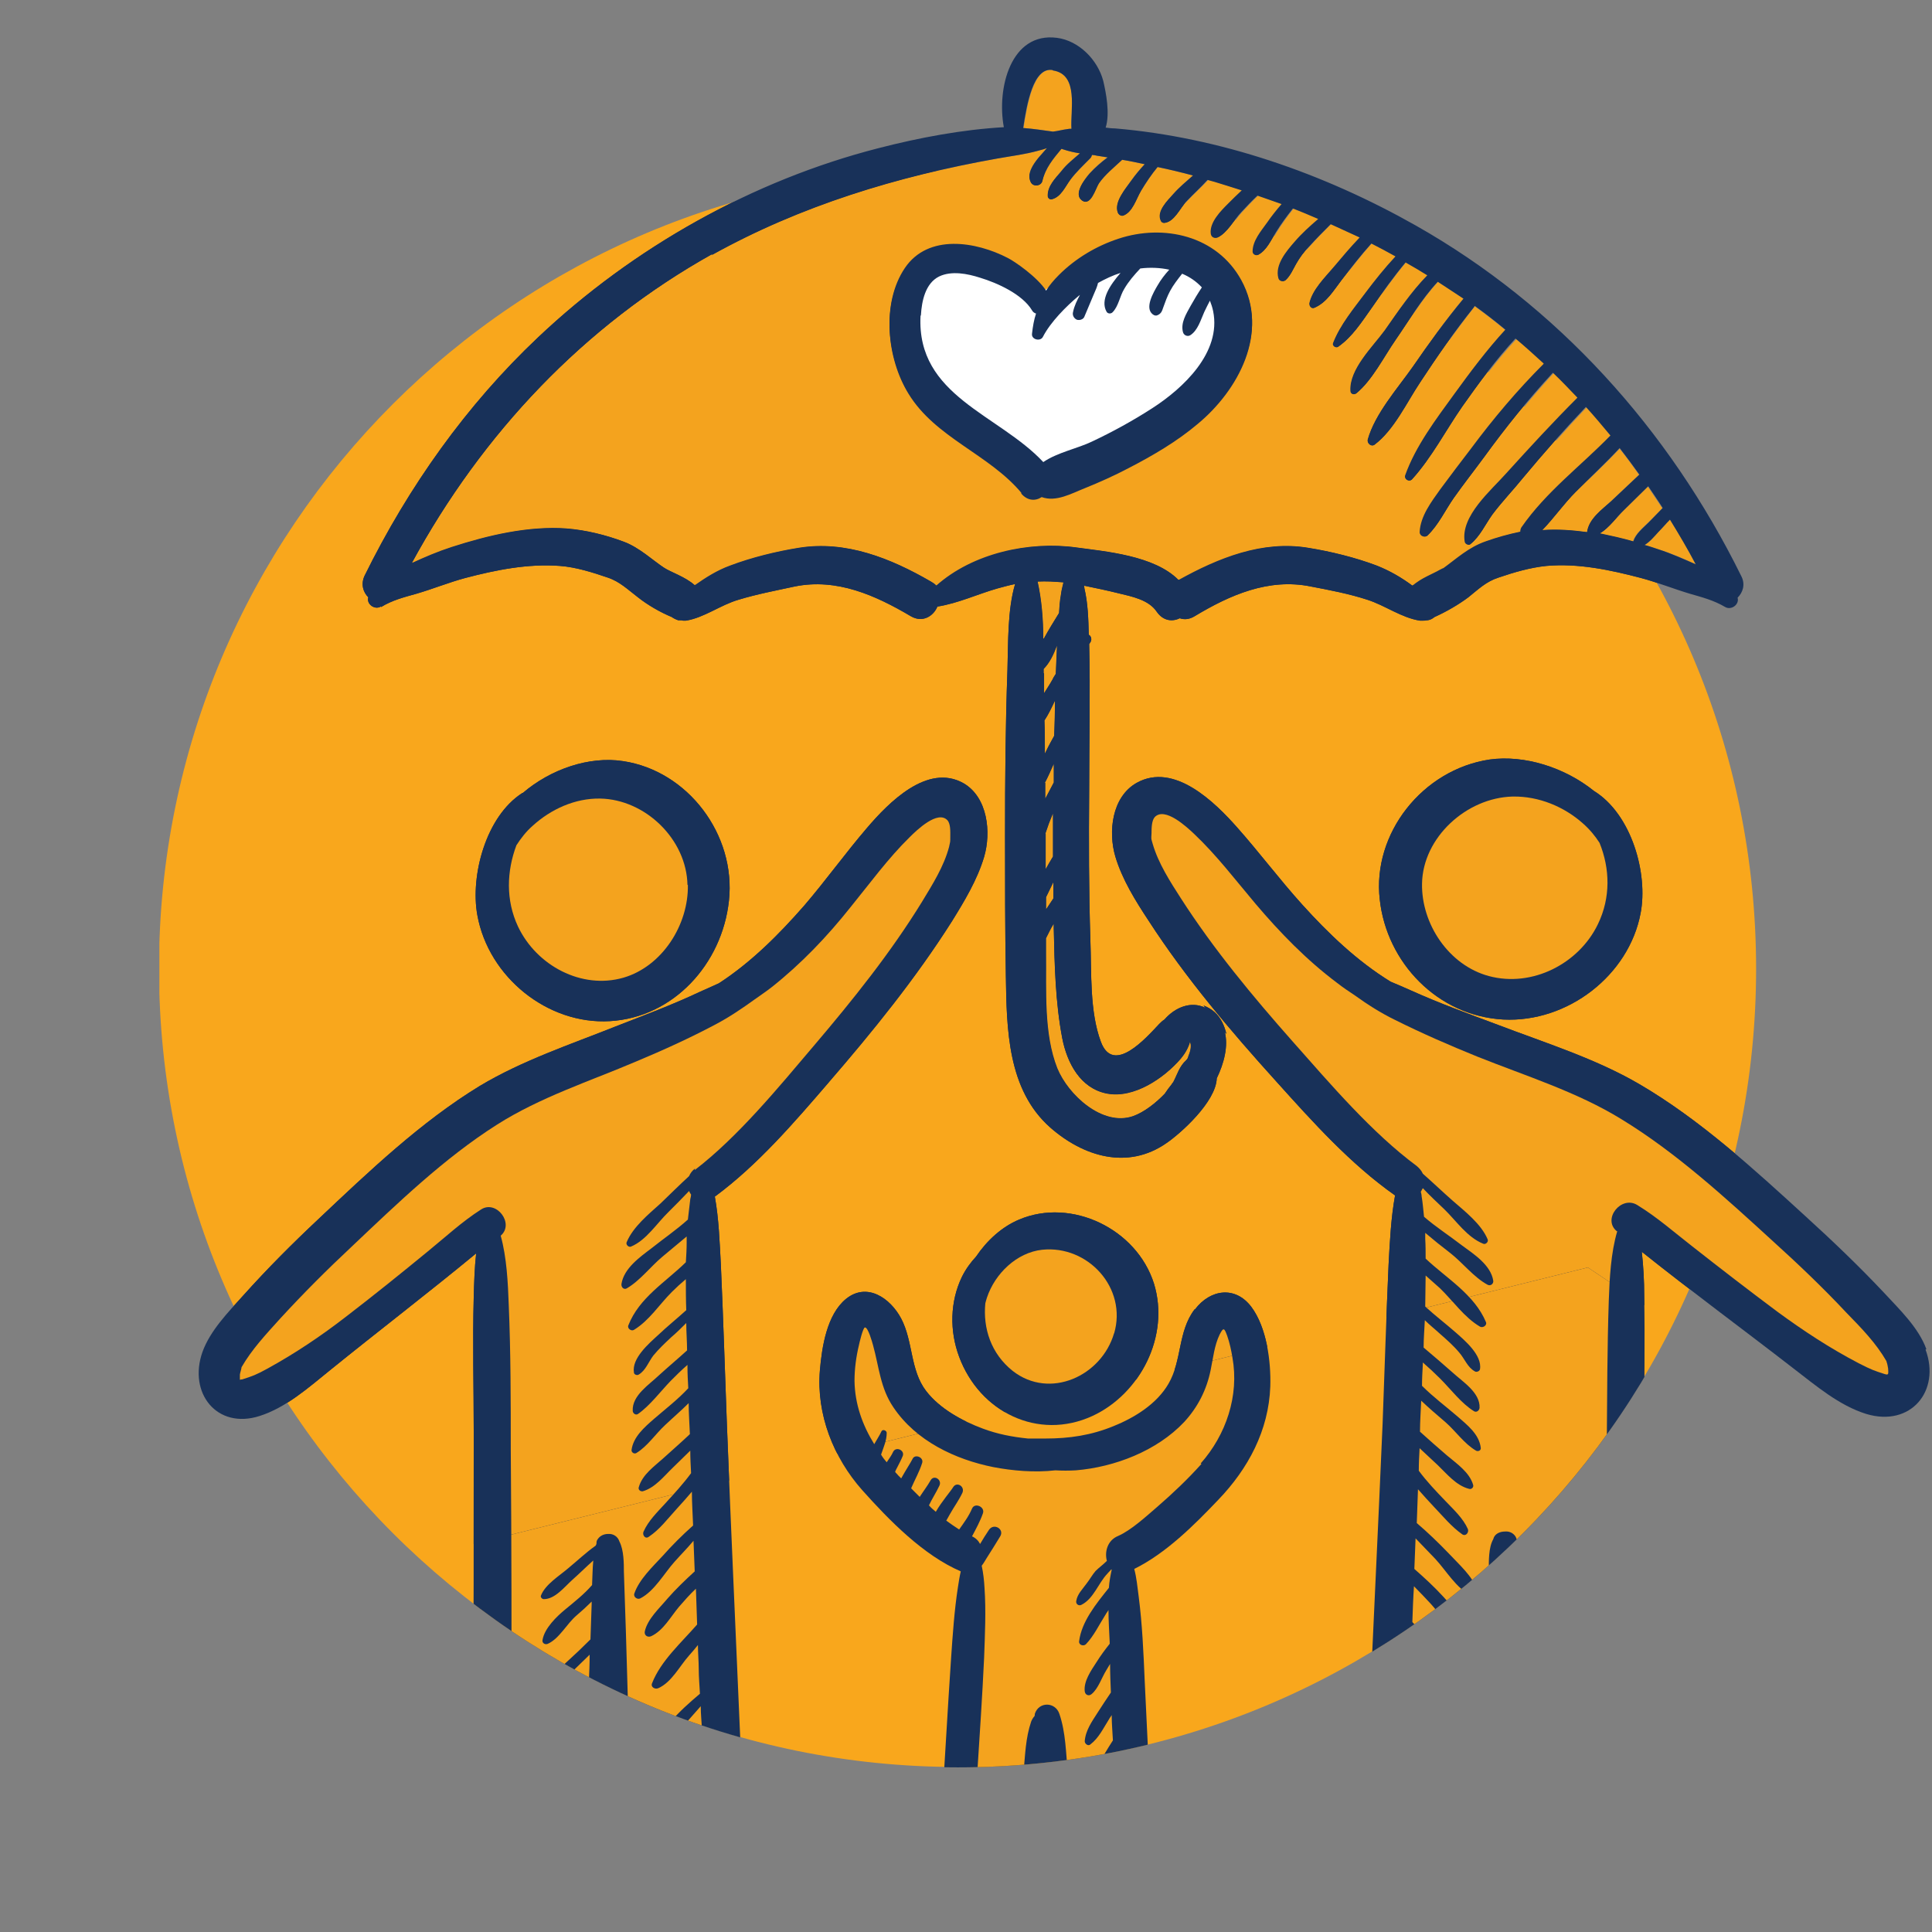
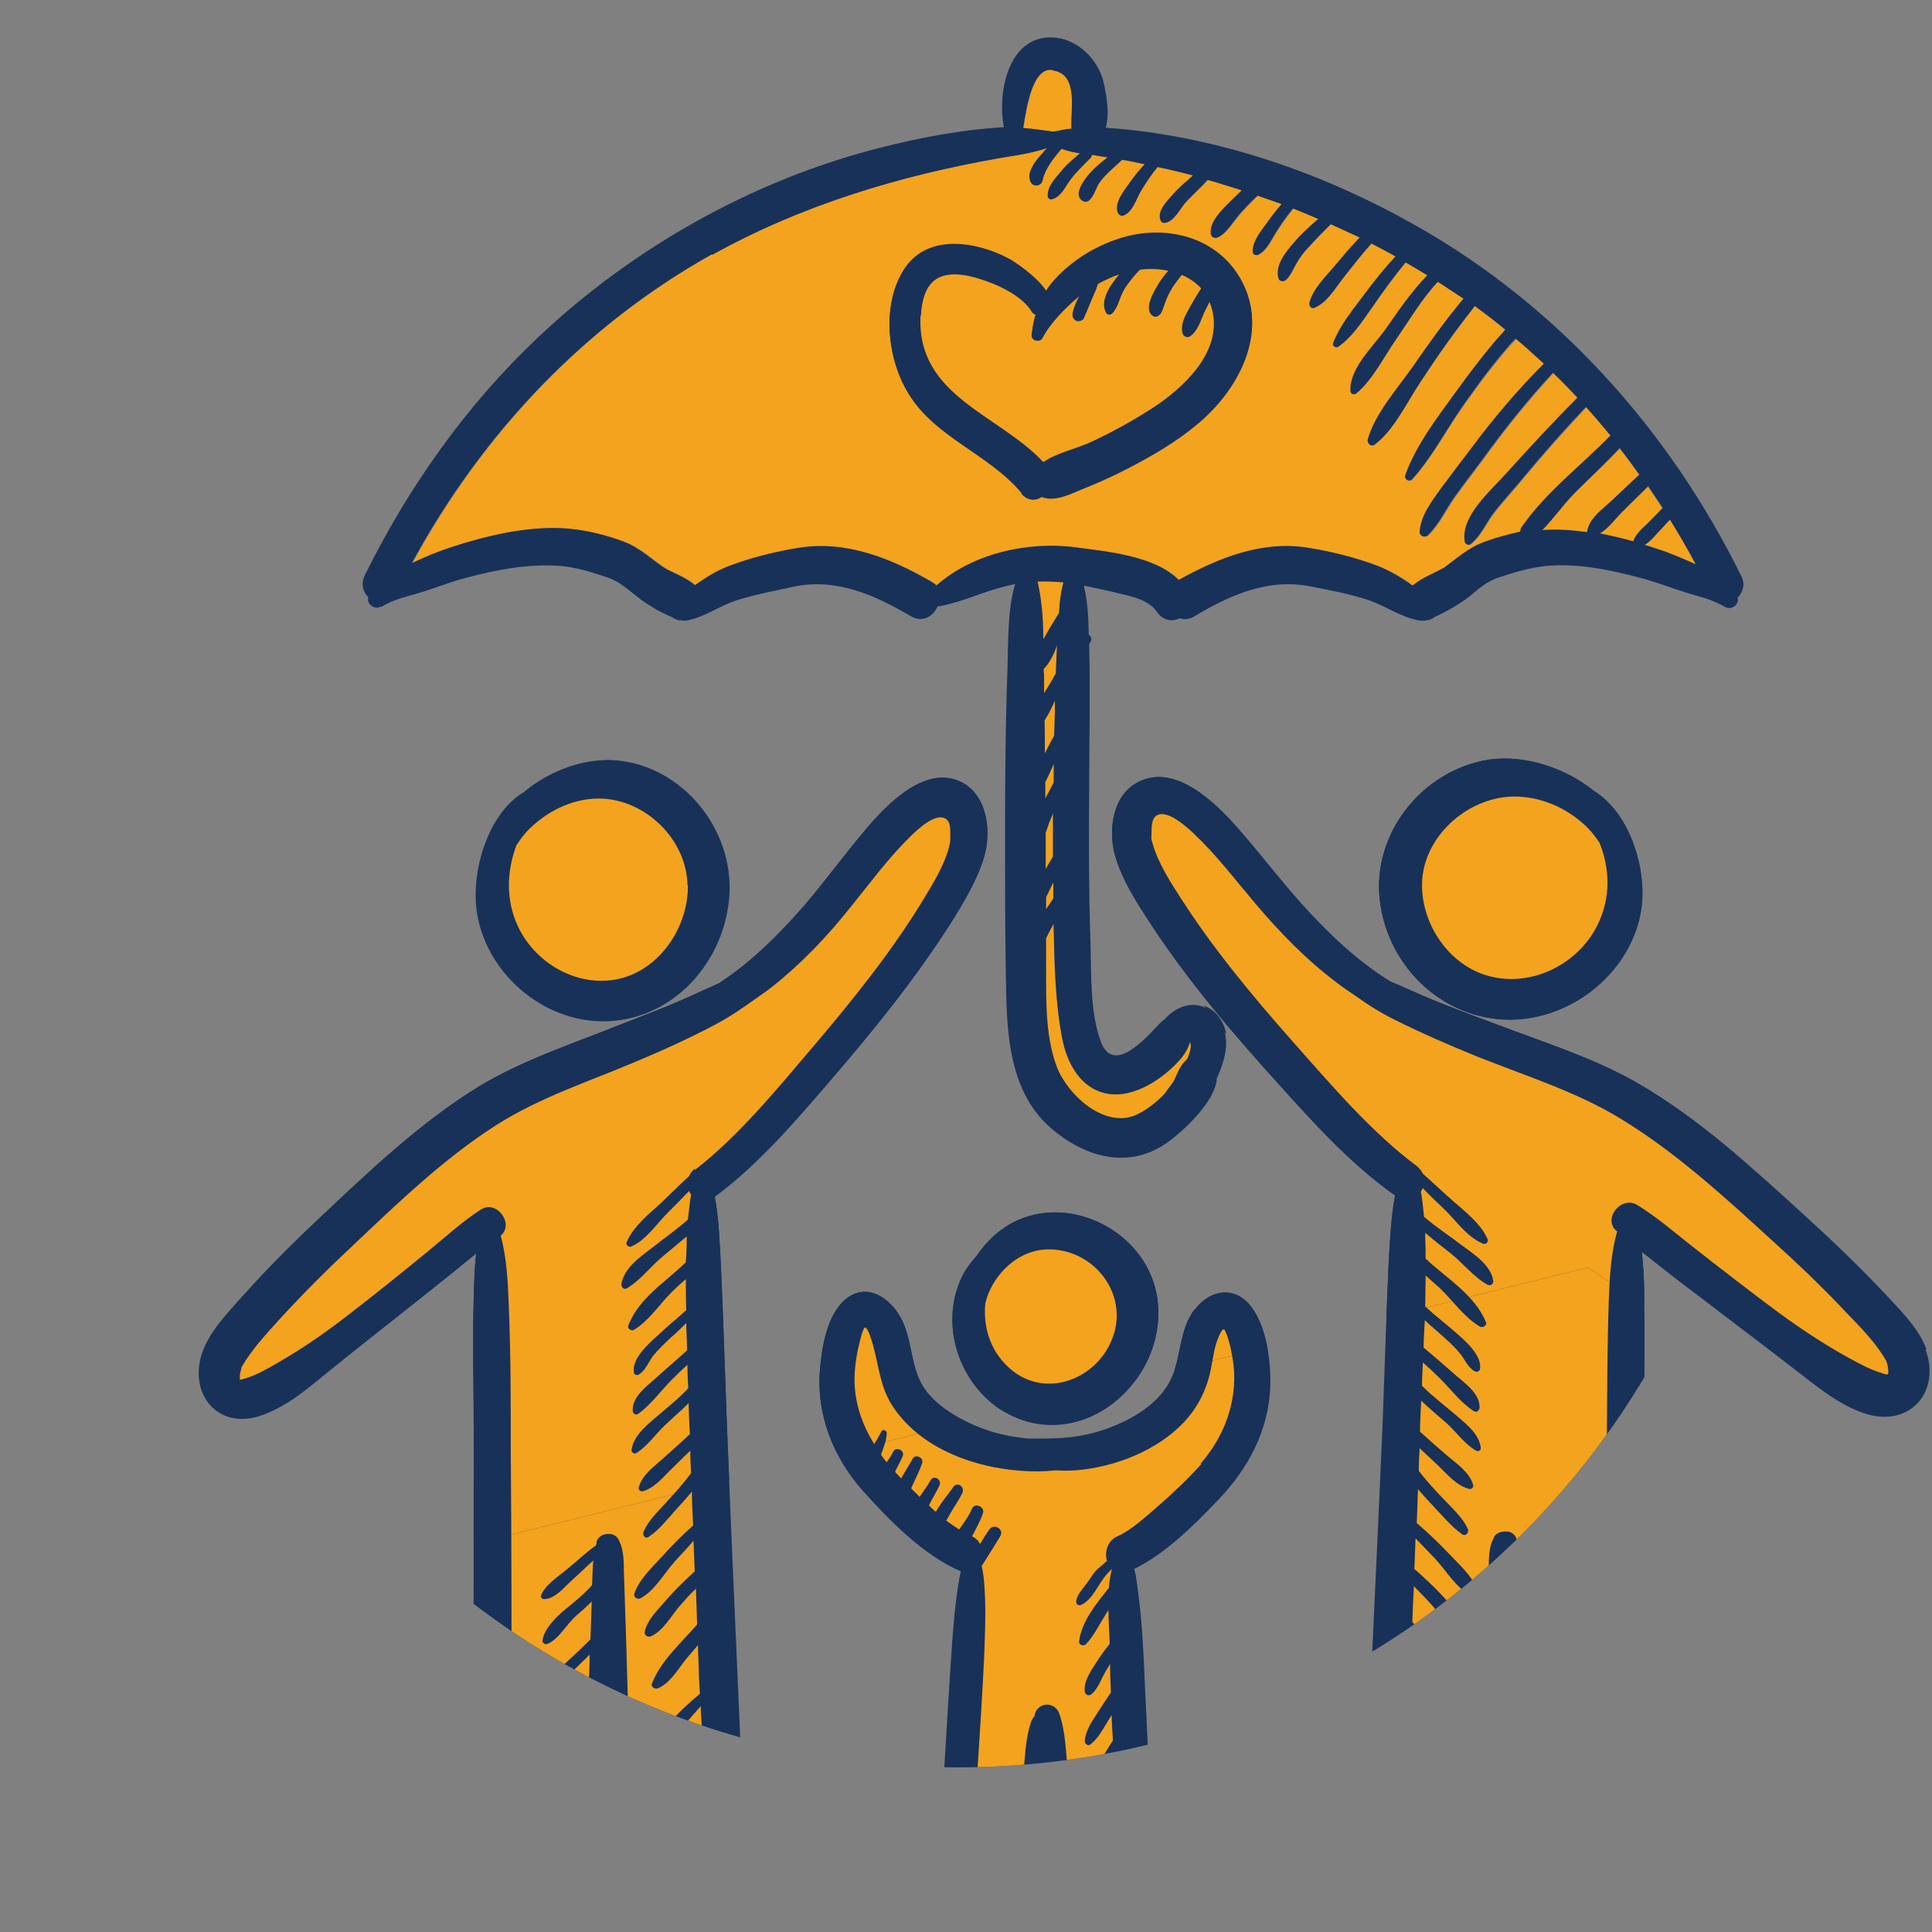
<svg xmlns="http://www.w3.org/2000/svg" id="Layer_1" viewBox="0 0 48 48">
  <rect x="0" y="0" width="48" height="48" fill="#808080" stroke="none" />
  <defs>
    <style>
      .cls-1 {
        fill: none;
      }

      .cls-2 {
        fill: #f4a31e;
      }

      .cls-3 {
        clip-path: url(#clippath-1);
      }

      .cls-4 {
        clip-path: url(#clippath-3);
      }

      .cls-5 {
        clip-path: url(#clippath-2);
      }

      .cls-6 {
        fill: #fff;
      }

      .cls-7 {
        fill: #f9a71c;
      }

      .cls-8 {
        fill: #183159;
      }

      .cls-9 {
        clip-path: url(#clippath);
      }
    </style>
    <clipPath id="clippath">
-       <rect class="cls-1" x="3.96" y="-1" width="44.13" height="44.9" />
-     </clipPath>
+       </clipPath>
    <clipPath id="clippath-1">
      <path class="cls-1" d="M3.96,24.07c0,10.96,8.88,19.84,19.84,19.84s19.84-8.88,19.84-19.84S34.75,4.23,23.79,4.23,3.96,13.11,3.96,24.07" />
    </clipPath>
    <clipPath id="clippath-2">
      <polygon class="cls-1" points="4.75 -1 4.75 40.1 39.45 31.49 48.09 37.28 48.09 -1 4.75 -1" />
    </clipPath>
    <clipPath id="clippath-3">
      <rect class="cls-1" x="3.96" y="-1" width="44.13" height="44.9" />
    </clipPath>
  </defs>
  <g class="cls-9">
    <path class="cls-7" d="M23.79,43.9c-10.96,0-19.84-8.88-19.84-19.84S12.84,4.23,23.79,4.23s19.84,8.88,19.84,19.84-8.88,19.84-19.84,19.84" />
  </g>
  <g class="cls-3">
    <path class="cls-2" d="M22.87,7.86c.02-.35.11-.79.45-.96.31-.15.71-.07,1.02.03.43.13,1.05.41,1.29.81.02.04.06.07.1.08-.05.15-.08.32-.1.5-.02.15.21.2.27.08.19-.37.58-.76.89-1.02.01,0,.02-.02.03-.02-.07.13-.14.27-.18.42-.01.07.01.14.07.18.03.02.05.02.08.02.05,0,.11-.03.13-.08.08-.19.16-.38.24-.57.04-.09.08-.18.1-.27.18-.1.37-.19.56-.25-.26.3-.51.67-.35.96.03.06.11.06.15.02.15-.15.19-.4.3-.58.11-.19.25-.35.4-.51.24-.03.49-.02.72.03-.11.12-.21.25-.29.39-.1.17-.33.56-.12.72.04.03.08.04.12.02.09-.04.11-.1.14-.19.05-.14.09-.28.17-.41.08-.15.19-.29.3-.43.18.08.35.19.48.34-.1.15-.19.3-.28.46-.11.2-.25.42-.19.65.02.08.11.12.18.08.19-.12.26-.38.35-.58.05-.1.09-.19.15-.28.03.08.06.16.08.26.22,1.03-.75,1.92-1.51,2.41-.48.31-.99.59-1.5.83-.35.17-.86.27-1.21.51-1.11-1.19-3.14-1.65-3.05-3.63" />
    <path class="cls-2" d="M42.13,14.02c-.3-.14-.6-.27-.92-.37-.12-.04-.23-.07-.35-.11.13-.07.24-.21.34-.32.1-.1.19-.21.29-.31.23.36.44.73.64,1.11" />
    <path class="cls-2" d="M41.3,12.63c-.12.12-.23.24-.35.35-.14.14-.32.28-.38.47h0c-.27-.07-.55-.14-.83-.19.23-.13.42-.41.6-.58.2-.2.4-.39.6-.59.12.18.24.36.36.54" />
    <path class="cls-2" d="M40.73,11.79c-.23.22-.47.44-.7.66-.23.21-.56.44-.6.77-.37-.05-.74-.07-1.11-.05.29-.3.54-.66.83-.94.36-.36.74-.71,1.09-1.08.17.21.33.43.49.66" />
    <path class="cls-2" d="M26.16,1.75c.65.1.43.99.46,1.45-.02,0-.03,0-.05,0-.22.03-.25.05-.4.07-.23-.03-.48-.07-.74-.09.09-.59.25-1.52.73-1.44" />
    <path class="cls-2" d="M17.68,6.34c2.21-1.23,4.62-1.96,7.09-2.4.39-.07.68-.1,1.04-.2.09-.03.15-.05.2-.06-.07.08-.14.16-.21.24-.13.16-.3.4-.19.61.06.12.26.1.29-.04.07-.31.27-.55.47-.79.01,0,.02,0,.04.01.15.05.29.08.42.1-.16.14-.33.27-.46.44-.15.18-.34.37-.34.62,0,.05.05.1.11.08.22-.06.32-.3.45-.48.15-.2.32-.35.5-.54.02-.03.04-.05.04-.08.04,0,.08.01.13.02.08.01.17.03.25.04-.16.12-.31.25-.44.4-.12.14-.41.51-.2.67.22.16.34-.29.43-.42.16-.23.38-.4.58-.59.19.03.37.07.56.11-.12.12-.23.26-.33.4-.14.2-.44.54-.34.8.02.05.07.09.13.08.24-.08.33-.42.45-.62.12-.2.26-.41.41-.59.29.06.58.13.88.21-.17.15-.34.29-.49.46-.14.16-.42.43-.3.67.01.03.05.05.08.05.26-.02.4-.38.57-.55.17-.18.35-.34.52-.52.06.02.12.03.18.05.23.07.45.14.67.21-.12.11-.23.22-.34.33-.18.18-.46.46-.43.74.01.09.08.13.17.1.24-.11.41-.44.59-.63.13-.14.26-.28.4-.41.2.07.4.14.6.21-.13.15-.25.3-.36.46-.15.21-.36.45-.36.72,0,.07.08.11.14.08.21-.11.32-.37.44-.56.13-.21.27-.4.42-.59.21.08.42.17.63.26-.21.18-.41.36-.59.57-.2.23-.49.57-.4.9.02.08.12.1.18.05.12-.11.17-.26.25-.4.09-.16.2-.31.33-.44.17-.19.35-.37.53-.55.24.11.48.22.72.33-.22.24-.44.49-.65.74-.22.26-.53.55-.6.89-.01.06.04.15.12.12.31-.13.48-.43.68-.69.24-.31.48-.62.74-.91.2.1.4.21.6.32-.27.29-.51.59-.75.91-.29.39-.62.78-.8,1.24-.03.07.06.13.12.1.36-.25.59-.62.84-.97.27-.39.54-.77.84-1.13.18.1.36.21.54.32-.41.41-.73.9-1.06,1.37-.3.41-.88.96-.85,1.5,0,.08.09.11.15.06.39-.32.68-.9.97-1.32.34-.49.64-1.01,1.05-1.45.21.14.43.28.63.42-.45.54-.86,1.11-1.26,1.69-.38.54-.95,1.17-1.12,1.81-.03.09.09.19.17.13.49-.37.8-1.05,1.14-1.55.42-.64.86-1.26,1.33-1.86,0,0,.01-.02.02-.03.26.19.51.38.76.59-.46.5-.87,1.05-1.26,1.6-.45.62-.96,1.29-1.22,2.02-.03.1.1.17.17.1.49-.54.84-1.22,1.26-1.81.41-.58.84-1.17,1.33-1.69.24.2.47.41.7.62,0,0,0,0,.01,0-.65.65-1.25,1.36-1.8,2.1-.26.34-.52.68-.77,1.02-.22.31-.49.66-.51,1.06,0,.11.13.15.19.08.27-.26.44-.63.65-.93.24-.34.5-.67.75-1.01.53-.73,1.1-1.44,1.71-2.1.21.2.41.41.61.62-.61.61-1.18,1.23-1.76,1.87-.38.43-1.15,1.07-1.04,1.71,0,.06.1.1.14.06.24-.19.37-.49.55-.74.24-.32.52-.61.77-.92.5-.6,1.01-1.18,1.55-1.75.21.23.41.47.61.71-.74.76-1.6,1.4-2.21,2.28-.02.03-.03.07-.03.11-.29.06-.58.14-.86.24-.43.15-.71.42-1.07.68.08-.06-.16.08-.21.1-.12.06-.25.12-.36.19-.06.04-.12.08-.18.13-.27-.2-.56-.37-.89-.5-.53-.2-1.14-.35-1.7-.44-1.14-.19-2.23.25-3.22.8-.6-.61-1.82-.71-2.55-.81-1.17-.16-2.55.15-3.47.95-.03-.04-.08-.07-.13-.1-1-.58-2.12-1.03-3.29-.84-.56.09-1.17.24-1.7.44-.33.12-.61.3-.88.49-.23-.21-.61-.33-.77-.44-.26-.17-.61-.5-.99-.64-.45-.17-.94-.29-1.42-.33-.96-.07-1.96.17-2.86.46-.34.11-.67.25-.99.39,1.75-3.22,4.28-5.9,7.47-7.68" />
    <path class="cls-2" d="M25.92,15.86c0-.48-.04-.96-.14-1.41.21-.01.42,0,.64.02-.02.09-.05.19-.06.29-.03.16-.04.31-.05.47-.13.21-.26.42-.38.64" />
    <path class="cls-2" d="M25.93,16.73s0-.08,0-.11c.15-.15.24-.36.33-.58-.01.23-.02.47-.03.7-.03.05-.06.09-.08.13-.07.11-.14.23-.21.35,0-.16,0-.33,0-.49" />
    <path class="cls-2" d="M25.95,17.9c.1-.15.18-.32.26-.49,0,.29-.01.58-.02.87-.07.13-.14.25-.2.38-.01.02-.02.04-.03.06,0-.28,0-.55-.01-.83" />
    <path class="cls-2" d="M25.96,19.45c.08-.15.15-.31.22-.47,0,.11,0,.23,0,.34,0,.04,0,.08,0,.12-.07.13-.14.27-.21.4,0-.13,0-.26,0-.39" />
    <path class="cls-2" d="M25.97,20.72c.03-.09.06-.17.09-.26.03-.08.07-.17.1-.25,0,.36,0,.72,0,1.07-.06.1-.12.21-.18.31,0-.29,0-.59,0-.88" />
    <path class="cls-2" d="M25.99,22.29c.07-.12.12-.25.18-.37,0,.13,0,.27,0,.4-.06.09-.12.18-.18.27,0-.1,0-.2,0-.3" />
    <path class="cls-2" d="M27.5,27.17c.67.13,1.42-.38,1.84-.87.1-.12.19-.27.23-.43,0,0,0,.02,0,.03.04.11-.01.25-.05.35,0,.02-.02.05-.03.07,0,0-.02.01-.02.02-.17.15-.22.35-.32.54-.02.02-.04.05-.05.07-.05.06-.11.14-.17.22-.22.23-.51.46-.79.56-.76.26-1.61-.53-1.88-1.19-.34-.86-.27-1.93-.28-2.85,0-.12,0-.25,0-.38.06-.11.11-.23.18-.34,0,0,0-.01.01-.02,0,.04,0,.07,0,.11.02.91.04,1.84.21,2.73.12.62.45,1.25,1.11,1.38" />
    <path class="cls-8" d="M25.32,30.3c-.43.18-.8.52-1.07.92-.13.14-.25.3-.35.5-.3.62-.31,1.35-.07,1.99.51,1.37,1.96,2.09,3.31,1.47,1.19-.55,1.93-1.99,1.53-3.29-.43-1.36-2.05-2.14-3.35-1.59" />
    <path class="cls-8" d="M47.86,33.52c-.19-.53-.67-.99-1.05-1.4-.62-.66-1.28-1.29-1.95-1.9-1.28-1.17-2.63-2.41-4.14-3.29-1.08-.63-2.33-1.02-3.51-1.47-.72-.27-1.44-.53-2.15-.85-.17-.07-.34-.15-.51-.22-.83-.51-1.55-1.2-2.2-1.92-.56-.62-1.06-1.29-1.62-1.92-.55-.62-1.56-1.62-2.49-1.1-.62.35-.71,1.22-.53,1.83.17.57.5,1.1.83,1.6.92,1.42,2.03,2.73,3.17,3.99.9,1,1.84,2.05,2.95,2.83-.1.55-.13,1.14-.16,1.7-.06,1.32-.1,2.65-.15,3.98-.11,2.59-.24,5.18-.35,7.77-.03.83-.07,1.65-.1,2.48-.03.94-.08,2.05.54,2.82.59.73,1.58.79,2.26.14.38-.36.57-.83.66-1.33,0-.02,0-.05.01-.07,0,.06.02.11.03.17.09.51.35.98.75,1.32.69.57,1.63.44,2.17-.26.62-.8.55-1.89.55-2.84,0-.83,0-1.66,0-2.48-.01-2.51-.02-5.03-.02-7.54,0-1.13.02-2.26,0-3.38,0-.35-.02-.72-.06-1.08,1.24.99,2.52,1.93,3.77,2.9.55.42,1.13.92,1.81,1.13,1.1.33,1.85-.58,1.47-1.6" />
    <path class="cls-8" d="M37.35,25.33c1.6.08,3.12-1.1,3.41-2.64.19-.98-.22-2.46-1.16-3.04-.72-.58-1.72-.9-2.59-.78-1.67.25-2.92,1.84-2.73,3.48.17,1.56,1.43,2.89,3.07,2.98" />
    <path class="cls-8" d="M29.68,32.53c-.42.55-.31,1.27-.65,1.85-.29.5-.84.84-1.36,1.05-.56.23-1.1.31-1.7.31-.15,0-.29,0-.43,0-.39-.04-.76-.11-1.13-.25-.51-.19-1.06-.49-1.4-.93-.4-.52-.32-1.23-.62-1.8-.27-.51-.85-.91-1.37-.49-.48.39-.6,1.2-.65,1.78-.09,1.09.34,2.17,1.05,2.97.67.75,1.52,1.62,2.45,2.02-.03.13-.05.26-.07.39-.09.58-.13,1.18-.17,1.76-.09,1.33-.16,2.66-.25,4-.06.91-.28,2.09.05,2.96.34.91,1.38,1.23,2.06.48.31-.34.43-.78.49-1.22.02.12.04.23.06.35.2.87,1.06,1.69,1.95,1.12.97-.62.68-2.16.64-3.15-.06-1.32-.13-2.65-.19-3.97-.03-.7-.06-1.4-.15-2.1-.03-.22-.05-.46-.11-.68.79-.39,1.49-1.09,2.09-1.72.74-.77,1.25-1.72,1.29-2.81.02-.63-.09-1.47-.47-1.98-.4-.53-1.02-.44-1.4.06" />
    <path class="cls-8" d="M20.59,26.89c1.09-1.26,2.16-2.58,3.06-4,.31-.5.63-1.03.8-1.6.18-.61.09-1.48-.51-1.83-.9-.51-1.87.49-2.4,1.11-.54.63-1.02,1.3-1.56,1.93-.63.72-1.32,1.41-2.12,1.93-.16.07-.33.15-.49.22-.68.32-1.38.58-2.07.85-1.13.45-2.33.85-3.38,1.48-1.46.89-2.76,2.13-4,3.3-.65.61-1.28,1.24-1.88,1.91-.37.41-.82.87-1.01,1.4-.36,1.02.36,1.93,1.42,1.59.66-.21,1.22-.71,1.74-1.13,1.21-.98,2.44-1.92,3.64-2.91-.04.36-.05.73-.06,1.08-.03,1.13,0,2.26,0,3.38,0,2.51,0,5.03-.02,7.54,0,.83,0,1.66,0,2.48,0,.95-.07,2.04.53,2.83.52.7,1.43.83,2.1.25.39-.34.64-.82.72-1.32.01-.06.02-.11.03-.17,0,.02,0,.05.01.07.09.5.28.97.64,1.33.66.65,1.61.58,2.18-.15.6-.78.56-1.88.52-2.82-.03-.83-.06-1.66-.09-2.48-.11-2.59-.23-5.18-.33-7.76-.05-1.32-.09-2.65-.15-3.97-.03-.56-.05-1.15-.15-1.7,1.07-.79,1.97-1.84,2.84-2.85" />
    <path class="cls-8" d="M22.87,7.86c.02-.35.11-.79.45-.96.31-.15.71-.07,1.02.03.43.13,1.05.41,1.29.81.02.04.06.07.1.08-.05.15-.08.32-.1.5-.02.15.21.2.27.08.19-.37.58-.76.89-1.02.01,0,.02-.02.03-.02-.07.13-.14.27-.17.42-.02.07.01.14.07.18.03.02.05.02.08.02.05,0,.11-.03.13-.08.08-.19.16-.38.24-.57.04-.09.08-.18.1-.27.18-.1.37-.19.56-.25-.26.3-.51.67-.35.96.03.06.11.06.15.02.15-.15.18-.4.29-.58.11-.19.25-.35.4-.51.24-.03.49-.02.72.03-.11.12-.21.25-.29.39-.1.17-.33.56-.12.72.04.03.08.04.12.02.09-.04.11-.1.14-.19.05-.14.1-.28.17-.41.08-.15.19-.29.3-.43.19.08.35.19.49.34-.1.15-.19.3-.28.46-.11.2-.25.42-.19.65.02.08.11.12.18.08.19-.12.26-.38.35-.58.05-.1.09-.19.14-.28.03.08.06.16.08.26.21,1.03-.75,1.92-1.51,2.41-.48.31-.99.59-1.5.83-.35.17-.86.27-1.21.51-1.11-1.19-3.15-1.64-3.05-3.63M25.37,12.26c.16.19.36.19.51.09.36.13.74-.09,1.07-.22.37-.15.73-.31,1.09-.5.6-.31,1.2-.66,1.72-1.1,1-.83,1.78-2.26,1.08-3.54-.61-1.11-1.93-1.4-3.05-1.03-.55.18-1.07.49-1.48.9-.13.13-.24.26-.32.39-.23-.35-.79-.73-.95-.81-.79-.41-1.98-.61-2.56.25-.59.88-.44,2.23.09,3.09.67,1.1,2,1.5,2.81,2.47" />
-     <path class="cls-8" d="M17.68,6.34c2.21-1.23,4.62-1.96,7.09-2.4.39-.07.68-.1,1.04-.2.09-.02.15-.04.2-.06-.07.08-.14.16-.21.24-.13.16-.3.4-.19.61.06.12.26.1.29-.04.07-.31.27-.55.47-.79.01,0,.02,0,.04.01.15.05.29.08.42.1-.16.14-.33.27-.46.44-.15.18-.35.37-.34.62,0,.05.05.1.11.08.22-.06.32-.3.45-.48.15-.2.32-.36.5-.54.02-.02.03-.05.04-.08.04,0,.09.01.13.02.09.01.17.03.26.04-.16.12-.31.25-.45.4-.12.14-.41.51-.19.67s.34-.29.42-.42c.16-.23.38-.4.58-.59.19.03.37.07.56.11-.12.13-.23.26-.33.4-.14.2-.44.54-.34.8.02.05.07.09.13.08.24-.08.33-.42.45-.62.12-.2.26-.41.41-.59.29.06.58.13.88.21-.17.15-.34.29-.49.46-.14.16-.43.43-.31.67.01.03.05.05.08.05.26-.02.4-.38.57-.55.17-.18.35-.34.51-.52.06.02.12.03.18.05.23.07.45.14.67.21-.12.11-.23.22-.34.33-.18.18-.46.46-.43.74.01.09.08.13.17.1.24-.11.41-.44.59-.63.13-.14.26-.28.4-.41.2.07.4.14.6.21-.13.15-.25.3-.36.46-.15.21-.36.45-.36.72,0,.07.08.11.14.08.21-.11.32-.37.44-.56.13-.21.27-.4.42-.59.21.08.42.17.63.26-.21.18-.41.36-.59.57-.2.23-.49.57-.4.9.02.08.12.1.18.05.12-.11.18-.26.26-.4.09-.16.2-.31.33-.44.17-.19.35-.37.53-.55.24.11.48.22.72.33-.23.24-.44.49-.65.74-.22.26-.52.55-.6.89-.01.06.04.15.12.12.31-.13.48-.43.68-.69.24-.31.48-.62.74-.91.2.1.4.21.6.32-.27.29-.51.59-.75.91-.29.39-.62.78-.8,1.24-.03.07.06.13.12.1.36-.25.59-.62.84-.97.27-.39.54-.77.84-1.13.18.1.36.21.54.32-.4.41-.73.9-1.06,1.37-.3.41-.88.96-.85,1.5,0,.08.09.11.15.06.39-.32.68-.9.97-1.32.34-.49.64-1.01,1.05-1.45.21.14.43.28.64.42-.45.54-.86,1.11-1.26,1.69-.38.54-.94,1.17-1.12,1.81-.02.09.08.19.17.13.49-.37.8-1.05,1.14-1.56.42-.64.85-1.26,1.33-1.86,0,0,.01-.02.02-.03.26.19.51.38.76.59-.46.5-.87,1.05-1.27,1.6-.45.62-.96,1.29-1.22,2.02-.03.1.1.17.17.1.49-.54.84-1.22,1.25-1.81.41-.58.84-1.17,1.32-1.69.24.2.47.41.7.62,0,0,0,0,0,.01-.65.65-1.25,1.36-1.8,2.1-.26.34-.52.68-.77,1.02-.22.31-.49.66-.51,1.06,0,.1.13.15.2.08.27-.26.44-.63.65-.93.24-.34.5-.67.75-1.01.53-.73,1.1-1.44,1.71-2.1.21.2.41.41.61.62-.61.61-1.18,1.23-1.76,1.87-.38.43-1.15,1.07-1.04,1.71.01.06.1.1.14.06.24-.19.37-.49.55-.74.24-.32.52-.61.77-.92.5-.6,1.01-1.18,1.55-1.75.21.23.41.47.61.71-.74.76-1.6,1.4-2.21,2.28-.02.03-.03.07-.03.11-.29.06-.58.14-.86.24-.43.15-.71.42-1.07.68.08-.06-.16.08-.21.1-.12.06-.25.12-.36.19-.06.04-.12.08-.18.13-.27-.2-.56-.37-.89-.5-.53-.2-1.14-.35-1.7-.44-1.14-.19-2.23.25-3.22.8-.6-.61-1.82-.71-2.55-.81-1.17-.16-2.56.14-3.47.95-.03-.04-.08-.07-.13-.1-1-.58-2.12-1.03-3.29-.84-.56.09-1.17.24-1.7.44-.33.12-.61.3-.88.49-.23-.21-.61-.33-.77-.44-.26-.17-.61-.5-.99-.64-.45-.17-.94-.29-1.42-.33-.96-.07-1.96.17-2.86.46-.34.11-.67.25-.99.4,1.75-3.22,4.28-5.9,7.47-7.68M26.16,1.75c.65.1.43.98.46,1.45-.02,0-.03,0-.05,0-.22.03-.25.05-.41.07-.23-.03-.48-.07-.74-.09.09-.59.25-1.52.73-1.44M40.73,11.79c-.23.22-.47.44-.7.66-.23.21-.56.44-.6.77-.37-.05-.74-.08-1.11-.05.29-.3.54-.66.83-.95.36-.36.74-.71,1.09-1.09.17.22.33.44.49.66M41.3,12.63c-.12.12-.23.24-.34.35-.14.14-.32.28-.38.47t0,0c-.27-.08-.55-.14-.83-.2.23-.13.42-.41.6-.58.2-.2.4-.39.6-.59.12.18.24.35.36.54M42.13,14.02c-.3-.13-.61-.27-.92-.37-.12-.04-.23-.08-.35-.11.13-.08.24-.21.34-.32.1-.1.19-.21.29-.31.22.36.44.73.64,1.11M27.5,27.17c.67.13,1.42-.38,1.84-.87.1-.12.19-.27.23-.43,0,.01,0,.02,0,.03.04.11-.01.25-.05.35,0,.02-.02.05-.03.07,0,0-.02.01-.02.02-.17.15-.22.35-.32.54-.02.03-.04.05-.05.07-.05.06-.11.14-.16.22-.22.23-.51.46-.79.56-.76.26-1.61-.53-1.88-1.19-.34-.86-.27-1.93-.28-2.85,0-.12,0-.25,0-.38.06-.11.11-.23.18-.34,0,0,0-.01.01-.02,0,.04,0,.07,0,.11.02.91.04,1.84.21,2.73.12.62.45,1.25,1.11,1.38M25.99,22.29c.06-.12.12-.25.18-.37,0,.13,0,.27,0,.4-.06.09-.12.18-.18.27,0-.1,0-.2,0-.3M25.97,20.72c.03-.09.06-.17.09-.26.03-.08.07-.17.1-.25,0,.36,0,.72,0,1.07-.06.1-.12.2-.18.31,0-.29,0-.59,0-.88M25.96,19.45c.08-.15.15-.31.22-.47,0,.11,0,.23,0,.34,0,.04,0,.08,0,.12-.07.13-.14.27-.21.4,0-.13,0-.26,0-.39M25.95,17.9c.1-.15.18-.32.26-.49,0,.29-.01.58-.02.87-.07.13-.14.25-.2.38-.01.02-.02.04-.03.06,0-.28,0-.55-.01-.83M25.93,16.73s0-.08,0-.11c.15-.15.25-.36.33-.58-.01.23-.02.47-.03.7-.03.05-.06.09-.08.14-.06.11-.14.23-.21.34,0-.16,0-.33,0-.49M25.92,15.86c0-.48-.04-.96-.14-1.41.21-.01.42,0,.64.02-.02.1-.05.19-.06.29-.03.16-.04.31-.05.47-.13.21-.26.42-.38.64M9.47,15.08c.28-.17.56-.24.88-.33.41-.12.8-.28,1.21-.39.76-.2,1.56-.36,2.35-.3.4.03.81.16,1.19.29.3.1.5.3.75.49.24.19.55.37.84.49.04.03.1.06.16.08,0,0,.01,0,.02,0,.04,0,.07,0,.1.01.02,0,.05,0,.07,0,.45-.07.86-.39,1.31-.52.46-.14.94-.23,1.4-.33,1.04-.21,2,.22,2.88.74.29.17.56,0,.66-.24.51-.08,1-.31,1.49-.45.15-.04.29-.08.44-.11-.19.64-.17,1.45-.19,2.13-.05,1.37-.06,2.74-.06,4.11,0,1.16,0,2.32.02,3.49.02,1.33.04,2.83,1.1,3.77.83.73,1.93,1.06,2.89.39.34-.23,1.23-1.02,1.25-1.61.18-.37.29-.8.2-1.15.01.02.03.03.04.05-.05-.21-.14-.41-.3-.55-.08-.07-.17-.12-.27-.16.02.02.03.04.05.06-.36-.18-.76-.01-1.02.29-.05.03-.09.07-.13.11-.32.34-1.14,1.28-1.45.44-.28-.75-.23-1.71-.26-2.53-.04-1.23-.04-2.47-.03-3.7,0-1.22.03-2.44,0-3.65,0,0,.02-.02.02-.03.06-.07.03-.17-.03-.2-.01-.39-.02-.78-.11-1.16,0-.02,0-.04-.01-.06.29.06.58.12.86.19.33.08.75.16.95.46.16.23.39.25.57.16.11.04.24.03.37-.05.88-.53,1.84-.95,2.88-.74.47.09.95.18,1.41.33.44.14.85.45,1.31.52.02,0,.05,0,.07,0,.03,0,.07,0,.1-.01,0,0,.01,0,.02,0,.07-.01.12-.04.17-.08.29-.13.6-.31.84-.49.25-.2.44-.39.75-.49.38-.13.79-.25,1.19-.29.79-.07,1.59.1,2.35.3.41.11.81.27,1.21.39.31.09.59.16.88.33.15.09.36-.06.31-.23.13-.13.2-.33.09-.54-1.8-3.65-4.57-6.72-8.09-8.71-2.28-1.29-4.86-2.19-7.47-2.41-.08,0-.16-.01-.23-.02.11-.35.01-.86-.06-1.16-.14-.53-.61-1-1.15-1.07-1.15-.15-1.5,1.26-1.32,2.22-1.04.06-2.1.26-3.11.52-3.13.8-6.1,2.47-8.46,4.7-1.78,1.68-3.22,3.71-4.31,5.92-.1.21-.04.41.09.54-.05.17.16.32.31.23" />
-     <path class="cls-8" d="M12.98,19.7c-.91.58-1.3,2.06-1.12,3.04.28,1.54,1.75,2.72,3.29,2.63,1.58-.09,2.79-1.42,2.96-2.99.18-1.64-1.02-3.23-2.63-3.47-.84-.13-1.8.2-2.49.79" />
-     <path class="cls-8" d="M5.95,34.23s-.02-.04,0,0" />
    <path class="cls-2" d="M17.27,29.03c-.07.05-.12.12-.15.19-.24.22-.47.45-.71.68-.3.27-.68.58-.84.96-.03.06.05.14.11.11.38-.16.64-.58.93-.86.17-.17.34-.34.51-.52.01.03.03.06.05.09,0,.03-.01.07-.02.11-.02.17-.04.34-.06.51-.29.26-.6.47-.9.71-.29.22-.69.5-.75.89-.01.08.06.15.13.11.33-.19.6-.55.89-.79.2-.17.4-.33.6-.5,0,.05,0,.1,0,.15,0,.16-.01.33-.02.49-.51.5-1.16.88-1.43,1.57-.03.08.08.15.14.11.38-.23.63-.63.94-.94.11-.11.23-.22.35-.32,0,.26,0,.51.01.77-.23.21-.48.41-.7.62-.23.21-.66.58-.6.93,0,.05.08.08.12.05.17-.1.24-.31.36-.47.14-.17.29-.31.45-.46.13-.11.25-.23.37-.35,0,.23.02.45.02.68-.23.21-.47.41-.7.62-.24.23-.67.5-.65.88,0,.06.07.12.13.08.29-.2.56-.56.81-.82.14-.14.27-.27.42-.4,0,.02,0,.03,0,.05,0,.17.01.35.02.53-.26.28-.56.51-.85.76-.24.21-.52.45-.56.78,0,.06.07.1.12.07.28-.17.48-.48.72-.7.19-.18.39-.35.58-.54,0,.26.02.51.03.77-.21.2-.43.39-.65.59-.23.21-.53.41-.62.73-.02.06.04.11.1.1.31-.09.53-.38.75-.59.14-.14.29-.28.43-.42,0,.19.01.37.02.56-.2.27-.42.51-.64.75-.2.22-.42.43-.54.7-.04.08.04.2.13.13.27-.18.47-.45.69-.69.13-.14.26-.29.38-.43,0,.28.02.56.03.84-.27.24-.53.5-.76.76-.25.27-.58.58-.7.93-.03.09.08.16.15.12.35-.18.59-.62.85-.91.16-.18.32-.34.47-.52.01.25.02.5.03.76-.24.22-.47.44-.68.68-.2.24-.49.5-.56.81-.02.1.07.16.16.12.3-.14.48-.48.69-.73.13-.15.27-.31.42-.45.01.3.02.59.03.89-.4.46-.9.9-1.12,1.46-.04.1.08.16.16.12.33-.15.52-.54.76-.81.07-.08.15-.17.22-.26,0,.2.02.4.02.59,0,.21.02.42.03.62-.26.22-.51.44-.73.7-.1.12-.19.25-.3.37-.09.1-.19.17-.22.31-.01.04.01.09.06.1.27.08.48-.28.62-.47.18-.25.39-.47.59-.7,0,.19.02.38.03.56-.18.2-.35.4-.52.61-.18.22-.47.45-.53.73-.02.08.05.15.13.13.29-.07.47-.39.65-.61.1-.13.2-.26.3-.38.01.3.03.6.04.9-.15.19-.3.39-.46.58-.18.21-.5.45-.43.77.01.07.09.09.14.06.22-.11.43-.42.59-.62.06-.08.12-.16.18-.23,0,.18.01.35.02.53-.33.4-.69.81-.84,1.28-.03.08.07.15.14.11.29-.16.46-.47.64-.74.02-.03.04-.06.06-.09,0,.05,0,.1,0,.15,0,.25,0,.54-.02.83-.22.29-.42.62-.52.95-.02.08.07.15.14.11,0,0,0,0,0,0-.31.32-.7.14-.95-.21-.05-.07-.16-.3-.19-.34,0-.02-.04-.13-.05-.15-.22-.88-.22-1.84-.27-2.74-.07-1.35-.1-2.69-.14-4.04-.02-.5-.03-1-.05-1.5,0-.19,0-.53-.11-.74-.04-.13-.16-.2-.28-.19-.1,0-.2.04-.26.13,0-.02,0-.02,0,0-.02.03-.03.05-.03.09,0,0,0,0,0,.01,0,.02-.01.04-.02.06-.24.17-.45.37-.68.56-.22.19-.57.4-.68.68-.02.04.03.09.07.09.28,0,.51-.3.71-.48.17-.15.34-.32.52-.48h0c-.02.21-.02.41-.03.61-.2.23-.43.41-.66.6-.22.18-.52.47-.57.76-.02.08.06.13.13.1.29-.13.47-.5.72-.71.13-.11.25-.22.37-.34,0,.02,0,.04,0,.06-.01.29-.02.59-.03.88-.2.2-.4.39-.61.58-.24.24-.59.48-.71.81-.03.07.06.12.12.09.32-.14.57-.51.82-.75.12-.12.24-.23.36-.35,0,.22-.01.45-.02.67-.16.19-.34.35-.52.52-.2.18-.5.39-.57.67-.02.09.07.15.15.12.27-.12.51-.45.73-.65.07-.06.13-.12.2-.19,0,.27-.02.53-.03.8-.21.25-.44.49-.67.72-.22.22-.55.46-.63.77-.02.09.06.14.14.11.29-.13.52-.48.74-.7.14-.14.28-.28.41-.42,0,.2-.02.39-.03.59-.19.23-.41.43-.62.63-.21.21-.42.4-.45.71,0,.06.07.1.12.07.27-.18.46-.44.7-.66.08-.08.16-.15.24-.23-.02.45-.05.89-.09,1.34-.15.14-.31.28-.46.42-.21.2-.47.4-.56.69-.03.09.08.17.16.12.25-.14.45-.41.66-.61.06-.06.11-.11.17-.17,0,.01,0,.02,0,.04-.03.31-.08.62-.16.93,0,.03-.03.09-.03.1-.07.16-.16.32-.27.45-.3.34-.68.36-.95-.03-.44-.63-.31-1.59-.3-2.34,0-.81,0-1.61,0-2.42,0-2.39,0-4.78-.02-7.17,0-1.19,0-2.38-.05-3.57-.02-.55-.05-1.18-.2-1.72,0,0,0,0,0,0,.35-.3-.11-.9-.49-.65-.47.3-.89.69-1.32,1.04-.67.55-1.34,1.09-2.03,1.62-.62.48-1.26.91-1.95,1.29-.29.16-.38.19-.63.27-.03,0-.05.01-.06.01,0-.04,0-.09,0-.13.01-.06.03-.11.04-.17,0,0,0,0,0-.01.26-.45.6-.81.97-1.22.57-.62,1.16-1.21,1.77-1.78,1.13-1.07,2.3-2.2,3.61-3.03,1.07-.68,2.31-1.08,3.46-1.57.67-.28,1.33-.58,1.97-.92.34-.18.65-.39.97-.62h0c.14-.1.29-.2.43-.31.73-.58,1.37-1.25,1.95-1.98.48-.59.93-1.21,1.47-1.74.18-.18.7-.68.94-.42.08.09.07.29.07.39,0,.18,0,.12-.03.27-.13.49-.41.93-.67,1.36-.78,1.27-1.72,2.44-2.68,3.57-.9,1.06-1.89,2.27-2.97,3.1" />
    <path class="cls-2" d="M17.09,21.98c.02,1-.64,2.03-1.6,2.31-1.04.3-2.16-.3-2.62-1.27-.31-.66-.28-1.38-.04-2.02.11-.17.24-.34.4-.48.46-.42,1.06-.69,1.68-.67,1.12.02,2.15,1.01,2.17,2.15" />
    <path class="cls-2" d="M27.68,33.12c-.31,1.07-1.6,1.66-2.52.94-.54-.43-.74-1.06-.68-1.68.01-.05.03-.1.04-.14.2-.6.74-1.12,1.37-1.19,1.14-.12,2.12.95,1.79,2.08" />
    <path class="cls-2" d="M29.85,36.37c-.34.38-.71.73-1.09,1.06-.29.25-.66.59-.98.73-.27.11-.34.4-.28.62-.09.09-.2.17-.28.25-.08.09-.15.22-.23.32-.1.14-.22.25-.25.42-.02.08.06.14.13.1.3-.15.42-.54.64-.77.03-.04.07-.07.1-.11,0,0,0,0,.01.01-.03.14-.06.29-.07.45-.32.4-.68.84-.74,1.33-.01.09.11.13.17.07.2-.21.33-.49.49-.74.02-.04.05-.07.07-.11,0,.28.02.56.03.8,0,.01,0,.03,0,.04-.12.15-.23.3-.33.46-.13.2-.32.47-.29.72.01.09.1.13.17.07.17-.14.25-.41.37-.6.03-.05.06-.1.09-.15,0,.24.01.48.02.71-.11.16-.22.33-.33.5-.14.22-.3.44-.32.71,0,.07.09.13.14.08.21-.16.32-.4.46-.62.02-.04.05-.07.07-.11,0,.21.02.42.03.63-.13.2-.25.4-.36.61-.15.27-.34.56-.35.88,0,.09.12.14.18.07.22-.23.33-.56.49-.84.02-.04.05-.09.07-.13,0,.22.02.44.03.66,0,.05,0,.1,0,.15-.07.11-.14.23-.21.34-.13.21-.3.42-.3.68,0,.08.09.13.15.09.17-.1.29-.28.39-.45,0,.11.01.22.02.33-.02.01-.04.03-.05.05-.07.12-.14.25-.21.38-.07.12-.16.24-.19.38-.01.08.06.14.13.1.13-.06.21-.2.28-.32.02-.04.04-.08.07-.11,0,.17.01.34.02.51-.03.01-.05.04-.06.08-.1.33-.36.61-.43.95-.01.06.05.13.12.09.17-.12.29-.31.39-.51,0,.21-.02.43-.1.62-.28.68-.77.13-.87-.33-.1-.44-.1-.93-.14-1.38-.06-.7-.13-1.41-.19-2.11-.05-.49-.05-.98-.21-1.45-.1-.3-.51-.31-.61,0,0,.02,0,.04-.01.06-.03.03-.06.08-.08.13-.14.41-.15.83-.19,1.27-.06.62-.11,1.23-.17,1.85-.04.41-.07.83-.1,1.25-.03.31-.15,1.16-.64,1.05-.43-.1-.4-.93-.39-1.25.06-1.92.23-3.83.32-5.75.02-.57.05-1.16.01-1.74-.01-.18-.03-.37-.07-.55.05-.06.09-.14.13-.2.11-.17.22-.35.33-.53.11-.18-.16-.34-.28-.16-.08.12-.15.23-.22.35-.04-.08-.11-.15-.2-.19.1-.19.2-.37.27-.57.06-.16-.2-.28-.27-.12-.08.19-.2.35-.32.52-.11-.07-.21-.14-.32-.22.03-.05.06-.11.09-.16.1-.18.22-.34.31-.53.07-.16-.14-.29-.23-.14-.06.1-.28.35-.43.61-.06-.05-.12-.1-.17-.16.08-.17.18-.32.26-.49.07-.15-.14-.28-.22-.13-.08.14-.18.27-.27.41-.07-.07-.14-.14-.21-.21,0,0,0,0,0-.01.09-.21.2-.4.27-.62.05-.14-.18-.24-.24-.1-.05.1-.17.28-.28.48-.03-.03-.05-.05-.08-.08-.02-.03-.05-.05-.07-.08.01-.04.03-.07.05-.11.05-.1.1-.19.14-.29.05-.14-.17-.24-.24-.1-.04.09-.1.17-.16.26-.05-.06-.1-.12-.14-.19.06-.18.14-.35.14-.54,0-.06-.1-.1-.13-.04-.05.11-.12.21-.18.32-.29-.47-.48-.99-.49-1.57,0-.3.04-.6.11-.89.01-.05.1-.44.15-.44.08,0,.18.37.2.44.15.54.18,1.07.51,1.55.56.83,1.53,1.29,2.48,1.48.47.09,1.02.14,1.54.08.17.01.34.01.51,0,.96-.08,2.01-.48,2.69-1.2.34-.37.56-.8.66-1.3.06-.29.09-.6.22-.87.1-.2.12-.16.19.03.06.17.1.36.13.54.17.95-.16,1.92-.79,2.63" />
    <path class="cls-2" d="M46.89,34.15s-.03,0-.06-.01c-.25-.08-.34-.11-.65-.27-.71-.37-1.38-.81-2.02-1.28-.71-.53-1.41-1.07-2.11-1.62-.45-.35-.88-.73-1.37-1.03-.4-.25-.88.35-.51.65,0,0,0,0,.01,0-.16.54-.19,1.17-.21,1.72-.04,1.19-.04,2.38-.05,3.57-.01,2.39-.02,4.78-.02,7.17,0,.81,0,1.61,0,2.42,0,.75.14,1.71-.32,2.34-.28.38-.67.37-.98.03-.12-.13-.21-.29-.28-.45,0-.01-.03-.07-.03-.1-.08-.31-.13-.61-.16-.93,0-.01,0-.03,0-.04.06.06.12.11.17.16.22.2.42.47.69.61.08.04.19-.03.16-.12-.1-.28-.36-.49-.59-.69-.16-.14-.32-.28-.48-.42-.04-.44-.07-.89-.09-1.33.08.08.16.15.24.23.24.22.45.48.72.66.05.03.13,0,.13-.07-.04-.31-.25-.5-.47-.71-.22-.21-.45-.4-.65-.63,0-.2-.02-.39-.02-.59.14.14.28.28.42.42.23.22.47.57.77.7.07.03.16-.02.14-.11-.09-.31-.43-.55-.66-.77-.24-.23-.48-.46-.7-.71-.01-.27-.02-.53-.03-.8.07.06.13.13.2.19.23.2.47.52.76.65.08.04.18-.02.15-.12-.07-.28-.38-.48-.59-.67-.19-.16-.38-.33-.54-.51,0-.22-.01-.45-.02-.67.13.12.25.23.38.35.26.24.52.61.85.75.06.03.15-.02.12-.09-.12-.33-.48-.57-.73-.81-.21-.19-.42-.39-.63-.58,0-.29-.02-.59-.03-.88,0-.02,0-.04,0-.06.12.12.25.23.39.34.26.21.44.57.75.71.07.03.15-.02.13-.1-.06-.29-.37-.57-.59-.76-.24-.19-.48-.37-.68-.6,0-.2-.02-.41-.03-.61,0,0,0,0,0,0,.18.16.35.32.54.48.21.18.44.47.73.48.04,0,.09-.05.07-.09-.11-.28-.48-.49-.71-.67-.23-.19-.46-.38-.7-.56,0-.02-.01-.04-.02-.06,0,0,0,0,0-.01,0-.03-.02-.06-.03-.08-.01-.03,0-.02,0,0-.06-.09-.16-.13-.26-.12-.13,0-.26.06-.29.19-.12.21-.11.56-.11.74-.02.5-.04,1-.06,1.5-.04,1.35-.07,2.69-.15,4.04-.05.9-.06,1.86-.28,2.75,0,.02-.04.13-.05.15-.02.04-.14.26-.19.34-.26.35-.66.54-.99.22,0,0,0,0,0,0,.07.04.17-.03.14-.11-.11-.33-.31-.66-.54-.95-.03-.29-.02-.57-.02-.83,0-.05,0-.1,0-.15.02.03.05.06.07.09.19.27.37.58.67.74.07.04.17-.03.15-.11-.15-.48-.53-.88-.87-1.28,0-.18.01-.35.02-.53.06.08.12.16.19.24.16.2.38.5.61.61.06.03.13,0,.15-.06.08-.32-.26-.55-.45-.77-.17-.19-.32-.39-.48-.58.01-.3.03-.6.04-.9.11.12.21.25.31.38.18.22.37.54.67.61.08.02.15-.05.13-.13-.06-.29-.36-.52-.55-.73-.18-.21-.36-.41-.54-.61.01-.19.02-.38.03-.56.21.23.43.45.62.7.14.18.36.54.64.46.04-.01.07-.06.06-.1-.03-.13-.14-.21-.23-.31-.11-.12-.2-.25-.31-.37-.23-.26-.49-.48-.76-.7,0-.21.02-.42.03-.62,0-.2.02-.4.02-.59.07.09.15.17.23.26.25.27.44.65.79.8.08.03.2-.03.16-.12-.22-.56-.75-.99-1.16-1.46.01-.3.02-.59.04-.89.15.15.29.3.43.45.22.24.41.59.72.73.09.04.19-.03.16-.12-.08-.31-.38-.57-.59-.81-.22-.24-.46-.46-.71-.68.01-.25.02-.5.03-.76.16.17.33.34.49.51.27.29.52.73.89.91.08.04.19-.03.16-.12-.12-.36-.47-.66-.72-.93-.25-.26-.52-.52-.79-.75.01-.28.02-.56.03-.84.13.15.26.29.39.43.23.24.44.5.71.69.09.06.17-.05.14-.13-.12-.27-.35-.48-.56-.7-.23-.24-.46-.48-.66-.75,0-.19.01-.37.02-.56.15.14.3.28.45.42.23.22.46.51.78.59.06.02.12-.04.1-.1-.09-.31-.4-.52-.65-.73-.22-.19-.45-.39-.67-.59,0-.26.02-.51.03-.77.2.19.4.36.61.54.25.22.46.53.75.7.05.03.13,0,.12-.07-.04-.34-.34-.57-.58-.78-.29-.25-.6-.48-.88-.76,0-.18.01-.35.02-.53,0-.02,0-.03,0-.05.15.13.29.26.43.4.26.26.53.62.84.81.06.04.13-.01.14-.08.02-.38-.42-.65-.67-.88-.24-.21-.48-.42-.72-.62,0-.23.02-.45.03-.68.12.12.26.23.39.35.16.14.33.29.47.46.13.15.2.36.38.46.04.03.12,0,.13-.05.06-.35-.38-.72-.62-.93-.24-.21-.49-.4-.73-.62,0-.26.01-.51.01-.77.12.11.24.21.36.32.32.31.59.71.98.94.07.04.18-.03.15-.11-.29-.69-.96-1.07-1.49-1.56,0-.17,0-.33-.01-.5,0-.05,0-.1,0-.15.2.17.41.34.62.5.31.24.58.6.93.79.08.04.15-.03.14-.11-.06-.39-.48-.66-.78-.88-.31-.23-.64-.45-.94-.71-.02-.17-.03-.34-.06-.51,0-.04-.01-.07-.02-.11.02-.03.03-.06.05-.09.17.18.35.35.53.52.3.29.57.7.97.86.06.03.14-.05.11-.11-.16-.38-.56-.69-.87-.96-.25-.22-.49-.45-.74-.67-.03-.07-.08-.13-.15-.19-1.12-.83-2.14-2.03-3.08-3.09-1-1.13-1.97-2.3-2.78-3.56-.27-.42-.56-.87-.7-1.35-.04-.15-.04-.09-.03-.27,0-.11,0-.31.08-.4.25-.26.79.24.98.42.56.53,1.03,1.15,1.52,1.73.61.72,1.27,1.4,2.03,1.97.14.11.29.21.44.31,0,0,0,0,0,0,.32.23.65.44,1,.61.66.33,1.35.63,2.04.91,1.2.48,2.49.88,3.59,1.56,1.36.83,2.58,1.95,3.75,3.02.63.57,1.25,1.16,1.83,1.78.39.4.74.76,1,1.21,0,0,0,0,0,.01.02.05.03.11.04.17,0,.04.01.09,0,.13" />
    <path class="cls-2" d="M37.59,19.79c.64-.01,1.27.25,1.74.67.17.15.3.31.41.48.26.64.28,1.36-.04,2.02-.47.98-1.63,1.58-2.71,1.29-1-.27-1.68-1.3-1.66-2.3.02-1.14,1.1-2.13,2.25-2.16" />
  </g>
  <g class="cls-5">
    <path class="cls-2" d="M22.87,7.86c.02-.35.11-.79.45-.96.31-.15.71-.07,1.02.03.43.13,1.05.41,1.29.81.02.04.06.07.1.08-.05.15-.08.32-.1.5-.02.15.21.2.27.08.19-.37.58-.76.89-1.02.01,0,.02-.02.03-.02-.07.13-.14.27-.18.42-.01.07.01.14.07.18.03.02.05.02.08.02.05,0,.11-.03.13-.08.08-.19.16-.38.24-.57.04-.09.08-.18.1-.27.18-.1.37-.19.56-.25-.26.3-.51.67-.35.96.03.06.11.06.15.02.15-.15.19-.4.3-.58.11-.19.25-.35.4-.51.24-.03.49-.02.72.03-.11.12-.21.25-.29.39-.1.17-.33.56-.12.72.04.03.08.04.12.02.09-.04.11-.1.14-.19.05-.14.09-.28.17-.41.08-.15.19-.29.3-.43.18.08.35.19.48.34-.1.15-.19.3-.28.46-.11.2-.25.42-.19.65.02.08.11.12.18.08.19-.12.26-.38.35-.58.05-.1.09-.19.15-.28.03.08.06.16.08.26.22,1.03-.75,1.92-1.51,2.41-.48.31-.99.59-1.5.83-.35.17-.86.27-1.21.51-1.11-1.19-3.14-1.65-3.05-3.63" />
    <path class="cls-2" d="M42.13,14.02c-.3-.14-.6-.27-.92-.37-.12-.04-.23-.07-.35-.11.13-.07.24-.21.34-.32.1-.1.19-.21.29-.31.23.36.44.73.64,1.11" />
    <path class="cls-2" d="M41.3,12.63c-.12.12-.23.24-.35.35-.14.14-.32.28-.38.47h0c-.27-.07-.55-.14-.83-.19.23-.13.42-.41.6-.58.2-.2.4-.39.6-.59.12.18.24.36.36.54" />
    <path class="cls-2" d="M40.73,11.79c-.23.22-.47.44-.7.66-.23.21-.56.44-.6.77-.37-.05-.74-.07-1.11-.05.29-.3.54-.66.83-.94.36-.36.74-.71,1.09-1.08.17.21.33.43.49.66" />
    <path class="cls-2" d="M26.16,1.75c.65.1.43.99.46,1.45-.02,0-.03,0-.05,0-.22.03-.25.05-.4.07-.23-.03-.48-.07-.74-.09.09-.59.25-1.52.73-1.44" />
    <path class="cls-2" d="M17.68,6.34c2.21-1.23,4.62-1.96,7.09-2.4.39-.07.68-.1,1.04-.2.09-.03.15-.05.2-.06-.07.08-.14.16-.21.24-.13.16-.3.4-.19.61.06.12.26.1.29-.04.07-.31.27-.55.47-.79.01,0,.02,0,.04.01.15.05.29.08.42.1-.16.14-.33.27-.46.44-.15.18-.34.37-.34.62,0,.05.05.1.11.08.22-.06.32-.3.45-.48.15-.2.32-.35.5-.54.02-.03.04-.05.04-.08.04,0,.08.01.13.02.08.01.17.03.25.04-.16.12-.31.25-.44.4-.12.14-.41.51-.2.67.22.16.34-.29.43-.42.16-.23.38-.4.58-.59.19.03.37.07.56.11-.12.12-.23.26-.33.4-.14.2-.44.54-.34.8.02.05.07.09.13.08.24-.08.33-.42.45-.62.12-.2.26-.41.41-.59.29.06.58.13.88.21-.17.15-.34.29-.49.46-.14.16-.42.43-.3.67.01.03.05.05.08.05.26-.02.4-.38.57-.55.17-.18.35-.34.52-.52.06.02.12.03.18.05.23.07.45.14.67.21-.12.11-.23.22-.34.33-.18.18-.46.46-.43.74.01.09.08.13.17.1.24-.11.41-.44.59-.63.13-.14.26-.28.4-.41.2.07.4.14.6.21-.13.15-.25.3-.36.46-.15.21-.36.45-.36.72,0,.07.08.11.14.08.21-.11.32-.37.44-.56.13-.21.27-.4.42-.59.21.08.42.17.63.26-.21.18-.41.36-.59.57-.2.23-.49.57-.4.9.02.08.12.1.18.05.12-.11.17-.26.25-.4.09-.16.2-.31.33-.44.17-.19.35-.37.53-.55.24.11.48.22.72.33-.22.24-.44.49-.65.74-.22.26-.53.55-.6.89-.01.06.04.15.12.12.31-.13.48-.43.68-.69.24-.31.48-.62.74-.91.2.1.4.21.6.32-.27.29-.51.59-.75.91-.29.39-.62.78-.8,1.24-.03.07.06.13.12.1.36-.25.59-.62.84-.97.27-.39.54-.77.84-1.13.18.1.36.21.54.32-.41.41-.73.9-1.06,1.37-.3.41-.88.96-.85,1.5,0,.08.09.11.15.06.39-.32.68-.9.97-1.32.34-.49.64-1.01,1.05-1.45.21.14.43.28.63.42-.45.54-.86,1.11-1.26,1.69-.38.54-.95,1.17-1.12,1.81-.03.09.09.19.17.13.49-.37.8-1.05,1.14-1.55.42-.64.86-1.26,1.33-1.86,0,0,.01-.02.02-.03.26.19.51.38.76.59-.46.5-.87,1.05-1.26,1.6-.45.62-.96,1.29-1.22,2.02-.03.1.1.17.17.1.49-.54.84-1.22,1.26-1.81.41-.58.84-1.17,1.33-1.69.24.2.47.41.7.62,0,0,0,0,.01,0-.65.65-1.25,1.36-1.8,2.1-.26.34-.52.68-.77,1.02-.22.31-.49.66-.51,1.06,0,.11.13.15.19.08.27-.26.44-.63.65-.93.24-.34.5-.67.75-1.01.53-.73,1.1-1.44,1.71-2.1.21.2.41.41.61.62-.61.61-1.18,1.23-1.76,1.87-.38.43-1.15,1.07-1.04,1.71,0,.06.1.1.14.06.24-.19.37-.49.55-.74.24-.32.52-.61.77-.92.5-.6,1.01-1.18,1.55-1.75.21.23.41.47.61.71-.74.76-1.6,1.4-2.21,2.28-.02.03-.03.07-.03.11-.29.06-.58.14-.86.24-.43.15-.71.42-1.07.68.08-.06-.16.08-.21.1-.12.06-.25.12-.36.19-.06.04-.12.08-.18.13-.27-.2-.56-.37-.89-.5-.53-.2-1.14-.35-1.7-.44-1.14-.19-2.23.25-3.22.8-.6-.61-1.82-.71-2.55-.81-1.17-.16-2.55.15-3.47.95-.03-.04-.08-.07-.13-.1-1-.58-2.12-1.03-3.29-.84-.56.09-1.17.24-1.7.44-.33.12-.61.3-.88.49-.23-.21-.61-.33-.77-.44-.26-.17-.61-.5-.99-.64-.45-.17-.94-.29-1.42-.33-.96-.07-1.96.17-2.86.46-.34.11-.67.25-.99.39,1.75-3.22,4.28-5.9,7.47-7.68" />
    <path class="cls-2" d="M25.92,15.86c0-.48-.04-.96-.14-1.41.21-.01.42,0,.64.02-.02.09-.05.19-.06.29-.03.16-.04.31-.05.47-.13.21-.26.42-.38.64" />
    <path class="cls-2" d="M25.93,16.73s0-.08,0-.11c.15-.15.24-.36.33-.58-.01.23-.02.47-.03.7-.03.05-.06.09-.08.13-.07.11-.14.23-.21.35,0-.16,0-.33,0-.49" />
    <path class="cls-2" d="M25.95,17.9c.1-.15.18-.32.26-.49,0,.29-.01.58-.02.87-.07.13-.14.25-.2.38-.01.02-.02.04-.03.06,0-.28,0-.55-.01-.83" />
    <path class="cls-2" d="M25.96,19.45c.08-.15.15-.31.22-.47,0,.11,0,.23,0,.34,0,.04,0,.08,0,.12-.07.13-.14.27-.21.4,0-.13,0-.26,0-.39" />
    <path class="cls-2" d="M25.97,20.72c.03-.09.06-.17.09-.26.03-.08.07-.17.1-.25,0,.36,0,.72,0,1.07-.06.1-.12.21-.18.31,0-.29,0-.59,0-.88" />
    <path class="cls-2" d="M25.99,22.29c.07-.12.12-.25.18-.37,0,.13,0,.27,0,.4-.06.09-.12.18-.18.27,0-.1,0-.2,0-.3" />
    <path class="cls-2" d="M27.5,27.17c.67.13,1.42-.38,1.84-.87.1-.12.19-.27.23-.43,0,0,0,.02,0,.03.04.11-.01.25-.05.35,0,.02-.02.05-.03.07,0,0-.02.01-.02.02-.17.15-.22.35-.32.54-.02.02-.04.05-.05.07-.05.06-.11.14-.17.22-.22.23-.51.46-.79.56-.76.26-1.61-.53-1.88-1.19-.34-.86-.27-1.93-.28-2.85,0-.12,0-.25,0-.38.06-.11.11-.23.18-.34,0,0,0-.01.01-.02,0,.04,0,.07,0,.11.02.91.04,1.84.21,2.73.12.62.45,1.25,1.11,1.38" />
    <path class="cls-8" d="M25.32,30.3c-.43.18-.8.52-1.07.92-.13.14-.25.3-.35.5-.3.62-.31,1.35-.07,1.99.51,1.37,1.96,2.09,3.31,1.47,1.19-.55,1.93-1.99,1.53-3.29-.43-1.36-2.05-2.14-3.35-1.59" />
    <path class="cls-8" d="M47.86,33.52c-.19-.53-.67-.99-1.05-1.4-.62-.66-1.28-1.29-1.95-1.9-1.28-1.17-2.63-2.41-4.14-3.29-1.08-.63-2.33-1.02-3.51-1.47-.72-.27-1.44-.53-2.15-.85-.17-.08-.34-.15-.51-.22-.83-.51-1.55-1.2-2.2-1.92-.56-.62-1.06-1.29-1.62-1.92-.55-.62-1.56-1.62-2.49-1.1-.62.35-.71,1.22-.53,1.83.17.57.5,1.1.83,1.6.92,1.42,2.03,2.73,3.17,3.99.9,1,1.84,2.05,2.95,2.83-.1.55-.13,1.14-.16,1.7-.06,1.32-.1,2.65-.15,3.98-.11,2.59-.24,5.18-.35,7.77-.03.83-.07,1.65-.1,2.48-.03.94-.08,2.05.54,2.82.59.73,1.58.79,2.26.14.38-.36.57-.83.66-1.33,0-.02,0-.05.01-.07,0,.06.02.11.03.17.09.51.35.98.75,1.32.69.57,1.63.44,2.17-.26.62-.8.55-1.89.55-2.84,0-.83,0-1.66,0-2.48-.01-2.51-.02-5.03-.02-7.54,0-1.13.02-2.26,0-3.38,0-.35-.02-.72-.06-1.08,1.24.99,2.52,1.93,3.77,2.9.55.42,1.13.92,1.81,1.13,1.1.33,1.85-.57,1.47-1.6" />
    <path class="cls-8" d="M37.35,25.33c1.6.08,3.12-1.1,3.41-2.64.19-.98-.22-2.46-1.16-3.04-.72-.58-1.72-.9-2.59-.78-1.67.25-2.92,1.84-2.73,3.48.17,1.56,1.43,2.89,3.07,2.98" />
    <path class="cls-8" d="M29.68,32.53c-.42.55-.31,1.27-.65,1.85-.29.5-.84.84-1.36,1.05-.56.23-1.1.31-1.7.31-.15,0-.29,0-.43,0-.39-.04-.76-.11-1.13-.25-.51-.19-1.06-.49-1.4-.93-.4-.52-.32-1.23-.62-1.8-.27-.51-.85-.91-1.37-.49-.48.39-.6,1.2-.65,1.78-.09,1.09.34,2.17,1.05,2.97.67.75,1.52,1.62,2.45,2.02-.03.13-.05.26-.07.39-.09.58-.13,1.18-.17,1.76-.09,1.33-.16,2.66-.25,4-.06.91-.28,2.09.05,2.96.34.91,1.38,1.23,2.06.48.31-.34.43-.78.49-1.22.02.12.04.23.06.35.2.87,1.06,1.69,1.95,1.12.97-.62.68-2.16.64-3.15-.06-1.32-.13-2.65-.19-3.97-.03-.7-.06-1.4-.15-2.1-.03-.22-.05-.46-.11-.68.79-.39,1.49-1.09,2.09-1.72.74-.77,1.25-1.72,1.29-2.81.02-.63-.09-1.47-.47-1.98-.4-.53-1.02-.44-1.4.06" />
    <path class="cls-8" d="M20.59,26.89c1.09-1.26,2.16-2.58,3.06-4,.31-.5.63-1.03.8-1.6.18-.61.09-1.48-.51-1.83-.9-.51-1.87.49-2.4,1.11-.54.63-1.02,1.3-1.56,1.93-.63.72-1.32,1.41-2.12,1.93-.16.07-.33.15-.49.22-.68.32-1.38.58-2.07.85-1.13.45-2.33.85-3.38,1.48-1.46.89-2.76,2.13-4,3.3-.65.61-1.28,1.24-1.88,1.91-.37.41-.82.87-1.01,1.4-.36,1.02.36,1.93,1.42,1.59.66-.21,1.22-.71,1.74-1.13,1.21-.98,2.44-1.92,3.64-2.91-.04.36-.05.73-.06,1.08-.03,1.13,0,2.26,0,3.38,0,2.51,0,5.03-.02,7.54,0,.83,0,1.66,0,2.48,0,.95-.07,2.04.53,2.83.52.7,1.43.83,2.1.25.39-.34.64-.82.72-1.32.01-.06.02-.11.03-.17,0,.02,0,.05.01.07.09.5.28.97.64,1.33.66.65,1.61.58,2.18-.15.6-.78.56-1.88.52-2.82-.03-.83-.06-1.66-.09-2.48-.11-2.59-.23-5.18-.33-7.76-.05-1.32-.09-2.65-.15-3.97-.03-.56-.05-1.15-.15-1.7,1.07-.79,1.97-1.84,2.84-2.85" />
    <path class="cls-8" d="M22.87,7.86c.02-.35.11-.79.45-.96.31-.15.71-.07,1.02.03.43.13,1.05.41,1.29.81.02.04.06.07.1.08-.05.15-.08.32-.1.5-.02.15.21.2.27.08.19-.37.58-.76.89-1.02.01,0,.02-.02.03-.02-.07.13-.14.27-.17.42-.02.07.01.14.07.18.03.02.05.02.08.02.05,0,.11-.03.13-.08.08-.19.16-.38.24-.57.04-.09.08-.18.1-.27.18-.1.37-.19.56-.25-.26.3-.51.67-.35.96.03.06.11.06.15.02.15-.15.18-.4.29-.58.11-.19.25-.35.4-.51.24-.03.49-.02.72.03-.11.12-.21.25-.29.39-.1.17-.33.56-.12.72.04.03.08.04.12.02.09-.04.11-.1.14-.19.05-.14.1-.28.17-.41.08-.15.19-.29.3-.43.19.08.35.19.49.34-.1.15-.19.3-.28.46-.11.2-.25.42-.19.65.02.08.11.12.18.08.19-.12.26-.38.35-.58.05-.1.09-.19.14-.28.03.08.06.16.08.26.21,1.03-.75,1.92-1.51,2.41-.48.31-.99.59-1.5.83-.35.17-.86.27-1.21.51-1.11-1.19-3.15-1.64-3.05-3.63M25.37,12.26c.16.19.36.19.51.09.36.13.74-.09,1.07-.22.37-.15.73-.31,1.09-.5.6-.31,1.2-.66,1.72-1.1,1-.83,1.78-2.26,1.08-3.54-.61-1.11-1.93-1.4-3.05-1.03-.55.18-1.07.49-1.48.9-.13.13-.24.26-.32.39-.23-.35-.79-.73-.95-.81-.79-.41-1.98-.61-2.56.25-.59.88-.44,2.23.09,3.09.67,1.1,2,1.5,2.81,2.47" />
    <path class="cls-8" d="M17.68,6.34c2.21-1.23,4.62-1.96,7.09-2.4.39-.07.68-.1,1.04-.2.09-.02.15-.04.2-.06-.07.08-.14.16-.21.24-.13.16-.3.4-.19.61.06.12.26.1.29-.04.07-.31.27-.55.47-.79.01,0,.02,0,.04.01.15.05.29.08.42.1-.16.14-.33.27-.46.44-.15.18-.35.37-.34.62,0,.05.05.1.11.08.22-.06.32-.3.45-.48.15-.2.32-.36.5-.54.02-.02.03-.05.04-.08.04,0,.09.01.13.02.09.01.17.03.26.04-.16.12-.31.25-.45.4-.12.14-.41.51-.19.67s.34-.29.42-.42c.16-.23.38-.4.58-.59.19.03.37.07.56.11-.12.13-.23.26-.33.4-.14.2-.44.54-.34.8.02.05.07.09.13.08.24-.08.33-.42.45-.62.12-.2.26-.41.41-.59.29.06.58.13.88.21-.17.15-.34.29-.49.46-.14.16-.43.43-.31.67.01.03.05.05.08.05.26-.02.4-.38.57-.55.17-.18.35-.34.51-.52.06.02.12.03.18.05.23.07.45.14.67.21-.12.11-.23.22-.34.33-.18.18-.46.46-.43.74.01.09.08.13.17.1.24-.11.41-.44.59-.63.13-.14.26-.28.4-.41.2.07.4.14.6.21-.13.15-.25.3-.36.46-.15.21-.36.45-.36.72,0,.07.08.11.14.08.21-.11.32-.37.44-.56.13-.21.27-.4.42-.59.21.08.42.17.63.26-.21.18-.41.36-.59.57-.2.23-.49.57-.4.9.02.08.12.1.18.05.12-.11.18-.26.26-.4.09-.16.2-.31.33-.44.17-.19.35-.37.53-.55.24.11.48.22.72.33-.23.24-.44.49-.65.74-.22.26-.52.55-.6.89-.01.06.04.15.12.12.31-.13.48-.43.68-.69.24-.31.48-.62.74-.91.2.1.4.21.6.32-.27.29-.51.59-.75.91-.29.39-.62.78-.8,1.24-.03.07.06.13.12.1.36-.25.59-.62.84-.97.27-.39.54-.77.84-1.13.18.1.36.21.54.32-.4.41-.73.9-1.06,1.37-.3.41-.88.96-.85,1.5,0,.08.09.11.15.06.39-.32.68-.9.97-1.32.34-.49.64-1.01,1.05-1.45.21.14.43.28.64.42-.45.54-.86,1.11-1.26,1.69-.38.54-.94,1.17-1.12,1.81-.02.09.08.19.17.13.49-.37.8-1.05,1.14-1.56.42-.64.85-1.26,1.33-1.86,0,0,.01-.02.02-.03.26.19.51.38.76.59-.46.5-.87,1.05-1.27,1.6-.45.62-.96,1.29-1.22,2.02-.03.1.1.17.17.1.49-.54.84-1.22,1.25-1.81.41-.58.84-1.17,1.32-1.69.24.2.47.41.7.62,0,0,0,0,0,.01-.65.65-1.25,1.36-1.8,2.1-.26.34-.52.68-.77,1.02-.22.31-.49.66-.51,1.06,0,.1.13.15.2.08.27-.26.44-.63.65-.93.24-.34.5-.67.75-1.01.53-.73,1.1-1.44,1.71-2.1.21.2.41.41.61.62-.61.61-1.18,1.23-1.76,1.87-.38.43-1.15,1.07-1.04,1.71.01.06.1.1.14.06.24-.19.37-.49.55-.74.24-.32.52-.61.77-.92.5-.6,1.01-1.18,1.55-1.75.21.23.41.47.61.71-.74.76-1.6,1.4-2.21,2.28-.02.03-.03.07-.03.11-.29.06-.58.14-.86.24-.43.15-.71.42-1.07.68.08-.06-.16.08-.21.1-.12.06-.25.12-.36.19-.06.04-.12.08-.18.13-.27-.2-.56-.37-.89-.5-.53-.2-1.14-.35-1.7-.44-1.14-.19-2.23.25-3.22.8-.6-.61-1.82-.71-2.55-.81-1.17-.16-2.56.14-3.47.95-.03-.04-.08-.07-.13-.1-1-.58-2.12-1.03-3.29-.84-.56.09-1.17.24-1.7.44-.33.12-.61.3-.88.49-.23-.21-.61-.33-.77-.44-.26-.17-.61-.5-.99-.64-.45-.17-.94-.29-1.42-.33-.96-.07-1.96.17-2.86.46-.34.11-.67.25-.99.4,1.75-3.22,4.28-5.9,7.47-7.68M26.16,1.75c.65.1.43.98.46,1.45-.02,0-.03,0-.05,0-.22.03-.25.05-.41.07-.23-.03-.48-.07-.74-.09.09-.59.25-1.52.73-1.44M40.73,11.79c-.23.22-.47.44-.7.66-.23.21-.56.44-.6.77-.37-.05-.74-.08-1.11-.05.29-.3.54-.66.83-.95.36-.36.74-.71,1.09-1.09.17.22.33.44.49.66M41.3,12.63c-.12.12-.23.24-.34.35-.14.14-.32.28-.38.47t0,0c-.27-.08-.55-.14-.83-.2.23-.13.42-.41.6-.58.2-.2.4-.39.6-.59.12.18.24.35.36.54M42.13,14.02c-.3-.13-.61-.27-.92-.37-.12-.04-.23-.08-.35-.11.13-.08.24-.21.34-.32.1-.1.19-.21.29-.31.22.36.44.73.64,1.11M27.5,27.17c.67.13,1.42-.38,1.84-.87.1-.12.19-.27.23-.43,0,.01,0,.02,0,.03.04.11-.01.25-.05.35,0,.02-.02.05-.03.07,0,0-.02.01-.02.02-.17.15-.22.35-.32.54-.02.03-.04.05-.05.07-.05.06-.11.14-.16.22-.22.23-.51.46-.79.56-.76.26-1.61-.53-1.88-1.19-.34-.86-.27-1.93-.28-2.85,0-.12,0-.25,0-.38.06-.11.11-.23.18-.34,0,0,0-.01.01-.02,0,.04,0,.07,0,.11.02.91.04,1.84.21,2.73.12.62.45,1.25,1.11,1.38M25.99,22.29c.06-.12.12-.25.18-.37,0,.13,0,.27,0,.4-.06.09-.12.18-.18.27,0-.1,0-.2,0-.3M25.97,20.72c.03-.09.06-.17.09-.26.03-.08.07-.17.1-.25,0,.36,0,.72,0,1.07-.06.1-.12.2-.18.31,0-.29,0-.59,0-.88M25.96,19.45c.08-.15.15-.31.22-.47,0,.11,0,.23,0,.34,0,.04,0,.08,0,.12-.07.13-.14.27-.21.4,0-.13,0-.26,0-.39M25.95,17.9c.1-.15.18-.32.26-.49,0,.29-.01.58-.02.87-.07.13-.14.25-.2.38-.01.02-.02.04-.03.06,0-.28,0-.55-.01-.83M25.93,16.73s0-.08,0-.11c.15-.15.25-.36.33-.58-.01.23-.02.47-.03.7-.03.05-.06.09-.08.14-.06.11-.14.23-.21.34,0-.16,0-.33,0-.49M25.92,15.86c0-.48-.04-.96-.14-1.41.21-.01.42,0,.64.02-.02.1-.05.19-.06.29-.03.16-.04.31-.05.47-.13.21-.26.42-.38.64M9.47,15.08c.28-.17.56-.24.88-.33.41-.12.8-.28,1.21-.39.76-.2,1.56-.36,2.35-.3.4.03.81.16,1.19.29.3.1.5.3.75.49.24.19.55.37.84.49.04.03.1.06.16.08,0,0,.01,0,.02,0,.04,0,.07,0,.1.01.02,0,.05,0,.07,0,.45-.07.86-.39,1.31-.52.46-.14.94-.23,1.4-.33,1.04-.21,2,.22,2.88.74.29.17.56,0,.66-.24.51-.08,1-.31,1.49-.45.15-.04.29-.08.44-.11-.19.64-.17,1.45-.19,2.13-.05,1.37-.06,2.74-.06,4.11,0,1.16,0,2.32.02,3.49.02,1.33.04,2.83,1.1,3.77.83.73,1.93,1.06,2.89.39.34-.23,1.23-1.02,1.25-1.61.18-.37.29-.8.2-1.15.01.02.03.03.04.05-.05-.21-.14-.41-.3-.55-.08-.07-.17-.12-.27-.16.02.02.03.04.05.06-.36-.18-.76-.01-1.02.29-.05.03-.09.07-.13.11-.32.34-1.14,1.28-1.45.44-.28-.75-.23-1.71-.26-2.53-.04-1.23-.04-2.47-.03-3.7,0-1.22.03-2.44,0-3.65,0,0,.02-.02.02-.03.06-.07.03-.17-.03-.2-.01-.39-.02-.78-.11-1.16,0-.02,0-.04-.01-.06.29.06.58.12.86.19.33.08.75.16.95.46.16.23.39.25.57.16.11.04.24.03.37-.05.88-.53,1.84-.95,2.88-.74.47.09.95.18,1.41.33.44.14.85.45,1.31.52.02,0,.05,0,.07,0,.03,0,.07,0,.1-.01,0,0,.01,0,.02,0,.07-.01.12-.04.17-.08.29-.13.6-.31.84-.49.25-.2.44-.39.75-.49.38-.13.79-.25,1.19-.29.79-.07,1.59.1,2.35.3.41.11.81.27,1.21.39.31.09.59.16.88.33.15.09.36-.06.31-.23.13-.13.2-.33.09-.54-1.8-3.65-4.57-6.72-8.09-8.71-2.28-1.29-4.86-2.19-7.47-2.41-.08,0-.16-.01-.23-.02.11-.35.01-.86-.06-1.16-.14-.53-.61-1-1.15-1.07-1.15-.15-1.5,1.26-1.32,2.22-1.04.06-2.1.26-3.11.52-3.13.8-6.1,2.47-8.46,4.7-1.78,1.68-3.22,3.71-4.31,5.92-.1.21-.04.41.09.54-.05.17.16.32.31.23" />
    <path class="cls-8" d="M12.98,19.7c-.91.58-1.3,2.06-1.12,3.04.28,1.54,1.75,2.72,3.29,2.63,1.58-.09,2.79-1.42,2.96-2.99.18-1.64-1.02-3.23-2.63-3.47-.84-.13-1.8.2-2.49.79" />
    <path class="cls-8" d="M5.95,34.23s-.02-.04,0,0" />
    <path class="cls-2" d="M17.27,29.03c-.07.05-.12.12-.15.19-.24.22-.47.45-.71.68-.3.27-.68.58-.84.96-.03.06.05.14.11.11.38-.16.64-.58.93-.86.17-.17.34-.34.51-.52.01.03.03.06.05.09,0,.03-.01.07-.02.11-.02.17-.04.34-.06.51-.29.26-.6.47-.9.71-.29.22-.69.5-.75.89-.01.08.06.15.13.11.33-.19.6-.55.89-.79.2-.17.4-.33.6-.5,0,.05,0,.1,0,.15,0,.16-.01.33-.02.49-.51.5-1.16.88-1.43,1.57-.03.08.08.15.14.11.38-.23.63-.63.94-.94.11-.11.23-.22.35-.32,0,.26,0,.51.01.77-.23.21-.48.41-.7.62-.23.21-.66.58-.6.93,0,.05.08.08.12.05.17-.1.24-.31.36-.47.14-.17.29-.31.45-.46.13-.11.25-.23.37-.35,0,.23.02.45.02.68-.23.21-.47.41-.7.62-.24.23-.67.5-.65.88,0,.06.07.12.13.08.29-.2.56-.56.81-.82.14-.14.27-.27.42-.4,0,.02,0,.03,0,.05,0,.17.01.35.02.53-.26.28-.56.51-.85.76-.24.21-.52.45-.56.78,0,.06.07.1.12.07.28-.17.48-.48.72-.7.19-.18.39-.35.58-.54,0,.26.02.51.03.77-.21.2-.43.39-.65.59-.23.21-.53.41-.62.73-.02.06.04.11.1.1.31-.09.53-.38.75-.59.14-.14.29-.28.43-.42,0,.19.01.37.02.56-.2.27-.42.51-.64.75-.2.22-.42.43-.54.7-.04.08.04.2.13.13.27-.18.47-.45.69-.69.13-.14.26-.29.38-.43,0,.28.02.56.03.84-.27.24-.53.5-.76.76-.25.27-.58.58-.7.93-.03.09.08.16.15.12.35-.18.59-.62.85-.91.16-.18.32-.34.47-.52.01.25.02.5.03.76-.24.22-.47.44-.68.68-.2.24-.49.5-.56.81-.02.1.07.16.16.12.3-.14.48-.48.69-.73.13-.15.27-.31.42-.45.01.3.02.59.03.89-.4.46-.9.9-1.12,1.46-.04.1.08.16.16.12.33-.15.52-.54.76-.81.07-.08.15-.17.22-.26,0,.2.02.4.02.59,0,.21.02.42.03.62-.26.22-.51.44-.73.7-.1.12-.19.25-.3.37-.09.1-.19.17-.22.31-.01.04.01.09.06.1.27.08.48-.28.62-.47.18-.25.39-.47.59-.7,0,.19.02.38.03.56-.18.2-.35.4-.52.61-.18.22-.47.45-.53.73-.02.08.05.15.13.13.29-.07.47-.39.65-.61.1-.13.2-.26.3-.38.01.3.03.6.04.9-.15.19-.3.39-.46.58-.18.21-.5.45-.43.77.01.07.09.09.14.06.22-.11.43-.42.59-.62.06-.08.12-.16.18-.23,0,.18.01.35.02.53-.33.4-.69.81-.84,1.28-.03.08.07.15.14.11.29-.16.46-.47.64-.74.02-.03.04-.06.06-.09,0,.05,0,.1,0,.15,0,.25,0,.54-.02.83-.22.29-.42.62-.52.95-.02.08.07.15.14.11,0,0,0,0,0,0-.31.32-.7.14-.95-.21-.05-.07-.16-.3-.19-.34,0-.02-.04-.13-.05-.15-.22-.88-.22-1.84-.27-2.74-.07-1.35-.1-2.69-.14-4.04-.02-.5-.03-1-.05-1.5,0-.19,0-.53-.11-.74-.04-.13-.16-.2-.28-.19-.1,0-.2.04-.26.13,0-.02,0-.02,0,0-.02.03-.03.05-.03.09,0,0,0,0,0,.01,0,.02-.01.04-.02.06-.24.17-.45.37-.68.56-.22.19-.57.4-.68.68-.02.04.03.09.07.09.28,0,.51-.3.71-.48.17-.15.34-.32.52-.48h0c-.02.21-.02.41-.03.61-.2.23-.43.41-.66.6-.22.18-.52.47-.57.76-.02.08.06.13.13.1.29-.13.47-.5.72-.71.13-.11.25-.22.37-.34,0,.02,0,.04,0,.06-.01.29-.02.59-.03.88-.2.2-.4.39-.61.58-.24.24-.59.48-.71.81-.03.07.06.12.12.09.32-.14.57-.51.82-.75.12-.12.24-.23.36-.35,0,.22-.01.45-.02.67-.16.19-.34.35-.52.52-.2.18-.5.39-.57.67-.02.09.07.15.15.12.27-.12.51-.45.73-.65.07-.06.13-.12.2-.19,0,.27-.02.53-.03.8-.21.25-.44.49-.67.72-.22.22-.55.46-.63.77-.02.09.06.14.14.11.29-.13.52-.48.74-.7.14-.14.28-.28.41-.42,0,.2-.02.39-.03.59-.19.23-.41.43-.62.63-.21.21-.42.4-.45.71,0,.06.07.1.12.07.27-.18.46-.44.7-.66.08-.08.16-.15.24-.23-.02.45-.05.89-.09,1.34-.15.14-.31.28-.46.42-.21.2-.47.4-.56.69-.03.09.08.17.16.12.25-.14.45-.41.66-.61.06-.06.11-.11.17-.17,0,.01,0,.02,0,.04-.03.31-.08.62-.16.93,0,.03-.03.09-.03.1-.07.16-.16.32-.27.45-.3.34-.68.36-.95-.03-.44-.63-.31-1.59-.3-2.34,0-.81,0-1.61,0-2.42,0-2.39,0-4.78-.02-7.17,0-1.19,0-2.38-.05-3.57-.02-.55-.05-1.18-.2-1.72,0,0,0,0,0,0,.35-.3-.11-.9-.49-.65-.47.3-.89.69-1.32,1.04-.67.55-1.34,1.09-2.03,1.62-.62.48-1.26.91-1.95,1.29-.29.16-.38.19-.63.27-.03,0-.05.01-.06.01,0-.04,0-.09,0-.13.01-.06.03-.11.04-.17,0,0,0,0,0-.01.26-.45.6-.81.97-1.22.57-.62,1.16-1.21,1.77-1.78,1.13-1.07,2.3-2.2,3.61-3.03,1.07-.68,2.31-1.08,3.46-1.57.67-.28,1.33-.58,1.97-.92.34-.18.65-.39.97-.62h0c.14-.1.29-.2.43-.31.73-.58,1.37-1.25,1.95-1.98.48-.59.93-1.21,1.47-1.74.18-.18.7-.68.94-.42.08.09.07.29.07.39,0,.18,0,.12-.03.27-.13.49-.41.93-.67,1.36-.78,1.27-1.72,2.44-2.68,3.57-.9,1.06-1.89,2.27-2.97,3.1" />
    <path class="cls-2" d="M17.09,21.98c.02,1-.64,2.03-1.6,2.31-1.04.3-2.16-.3-2.62-1.27-.31-.66-.28-1.38-.04-2.02.11-.17.24-.34.4-.48.46-.42,1.06-.69,1.68-.68,1.12.02,2.15,1.01,2.17,2.15" />
    <path class="cls-2" d="M27.68,33.12c-.31,1.07-1.6,1.66-2.52.94-.54-.43-.74-1.06-.68-1.68.01-.05.03-.1.04-.14.2-.6.74-1.12,1.37-1.19,1.14-.12,2.12.95,1.79,2.08" />
    <path class="cls-2" d="M29.85,36.37c-.34.38-.71.73-1.09,1.06-.29.25-.66.59-.98.73-.27.11-.34.4-.28.62-.09.09-.2.17-.28.25-.08.09-.15.22-.23.32-.1.14-.22.25-.25.42-.02.08.06.14.13.1.3-.15.42-.54.64-.77.03-.04.07-.07.1-.11,0,0,0,0,.01.01-.03.14-.06.29-.07.45-.32.4-.68.84-.74,1.33-.01.09.11.13.17.07.2-.21.33-.49.49-.74.02-.04.05-.07.07-.11,0,.28.02.56.03.8,0,.01,0,.03,0,.04-.12.15-.23.3-.33.46-.13.2-.32.47-.29.72.01.09.1.13.17.07.17-.14.25-.41.37-.6.03-.05.06-.1.09-.15,0,.24.01.48.02.71-.11.16-.22.33-.33.5-.14.22-.3.44-.32.71,0,.07.09.13.14.08.21-.16.32-.4.46-.62.02-.04.05-.07.07-.11,0,.21.02.42.03.63-.13.2-.25.4-.36.61-.15.27-.34.56-.35.88,0,.09.12.14.18.07.22-.23.33-.56.49-.84.02-.04.05-.09.07-.13,0,.22.02.44.03.66,0,.05,0,.1,0,.15-.07.11-.14.23-.21.34-.13.21-.3.42-.3.68,0,.08.09.13.15.09.17-.1.29-.28.39-.45,0,.11.01.22.02.33-.02.01-.04.03-.05.05-.07.12-.14.25-.21.38-.07.12-.16.24-.19.38-.01.08.06.14.13.1.13-.06.21-.2.28-.32.02-.04.04-.08.07-.11,0,.17.01.34.02.51-.03.01-.05.04-.06.08-.1.33-.36.61-.43.95-.01.06.05.13.12.09.17-.12.29-.31.39-.51,0,.21-.02.43-.1.62-.28.68-.77.13-.87-.33-.1-.44-.1-.93-.14-1.38-.06-.7-.13-1.41-.19-2.11-.05-.49-.05-.98-.21-1.45-.1-.3-.51-.31-.61,0,0,.02,0,.04-.01.06-.03.03-.06.08-.08.13-.14.41-.15.83-.19,1.27-.06.62-.11,1.23-.17,1.85-.04.41-.07.83-.1,1.25-.03.31-.15,1.16-.64,1.05-.43-.1-.4-.93-.39-1.25.06-1.92.23-3.83.32-5.75.02-.57.05-1.16.01-1.74-.01-.18-.03-.37-.07-.55.05-.06.09-.14.13-.2.11-.17.22-.35.33-.53.11-.18-.16-.34-.28-.16-.08.12-.15.23-.22.35-.04-.08-.11-.15-.2-.19.1-.19.2-.37.27-.57.06-.16-.2-.28-.27-.12-.08.19-.2.35-.32.52-.11-.07-.21-.14-.32-.22.03-.05.06-.11.09-.16.1-.18.22-.34.31-.53.07-.16-.14-.29-.23-.14-.06.1-.28.35-.43.61-.06-.05-.12-.1-.17-.16.08-.17.18-.32.26-.49.07-.15-.14-.28-.22-.13-.08.14-.18.27-.27.41-.07-.07-.14-.14-.21-.21,0,0,0,0,0-.01.09-.21.2-.4.27-.62.05-.14-.18-.24-.24-.1-.05.1-.17.28-.28.48-.03-.03-.05-.05-.08-.08-.02-.03-.05-.05-.07-.08.01-.04.03-.07.05-.11.05-.1.1-.19.14-.29.05-.14-.17-.24-.24-.1-.04.09-.1.17-.16.26-.05-.06-.1-.12-.14-.19.06-.18.14-.35.14-.54,0-.06-.1-.1-.13-.04-.05.11-.12.21-.18.32-.29-.47-.48-.99-.49-1.57,0-.3.04-.6.11-.89.01-.05.1-.44.15-.44.08,0,.18.37.2.44.15.54.18,1.07.51,1.55.56.83,1.53,1.29,2.48,1.48.47.09,1.02.14,1.54.08.17.01.34.01.51,0,.96-.08,2.01-.48,2.69-1.2.34-.37.56-.8.66-1.3.06-.29.09-.6.22-.87.1-.2.12-.16.19.03.06.17.1.36.13.54.17.95-.16,1.92-.79,2.63" />
    <path class="cls-2" d="M46.89,34.15s-.03,0-.06-.01c-.25-.08-.34-.11-.65-.27-.71-.37-1.38-.81-2.02-1.28-.71-.53-1.41-1.07-2.11-1.62-.45-.35-.88-.73-1.37-1.03-.4-.25-.88.35-.51.65,0,0,0,0,.01,0-.16.54-.19,1.17-.21,1.72-.04,1.19-.04,2.38-.05,3.57-.01,2.39-.02,4.78-.02,7.17,0,.81,0,1.61,0,2.42,0,.75.14,1.71-.32,2.34-.28.38-.67.37-.98.03-.12-.13-.21-.29-.28-.45,0-.01-.03-.07-.03-.1-.08-.31-.13-.61-.16-.93,0-.01,0-.03,0-.04.06.06.12.11.17.16.22.2.42.47.69.61.08.04.19-.03.16-.12-.1-.28-.36-.49-.59-.69-.16-.14-.32-.28-.48-.42-.04-.44-.07-.89-.09-1.33.08.08.16.15.24.23.24.22.45.48.72.66.05.03.13,0,.13-.07-.04-.31-.25-.5-.47-.71-.22-.21-.45-.4-.65-.63,0-.2-.02-.39-.02-.59.14.14.28.28.42.42.23.22.47.57.77.7.07.03.16-.02.14-.11-.09-.31-.43-.55-.66-.77-.24-.23-.48-.46-.7-.71-.01-.27-.02-.53-.03-.8.07.06.13.13.2.19.23.2.47.52.76.65.08.04.18-.02.15-.12-.07-.28-.38-.48-.59-.67-.19-.16-.38-.33-.54-.51,0-.22-.01-.45-.02-.67.13.12.25.23.38.35.26.24.52.61.85.75.06.03.15-.02.12-.09-.12-.33-.48-.57-.73-.81-.21-.19-.42-.39-.63-.58,0-.29-.02-.59-.03-.88,0-.02,0-.04,0-.06.12.12.25.23.39.34.26.21.44.57.75.71.07.03.15-.02.13-.1-.06-.29-.37-.57-.59-.76-.24-.19-.48-.37-.68-.6,0-.2-.02-.41-.03-.61h0c.18.15.35.32.53.47.21.18.44.47.73.48.04,0,.09-.05.07-.09-.11-.28-.48-.49-.71-.67-.23-.19-.46-.38-.7-.56,0-.02-.01-.04-.02-.06,0,0,0,0,0-.01,0-.03-.02-.06-.03-.08-.01-.03,0-.02,0,0-.06-.09-.16-.13-.26-.12-.13,0-.26.06-.29.19-.12.21-.11.56-.11.74-.02.5-.04,1-.06,1.5-.04,1.35-.07,2.69-.15,4.04-.05.9-.06,1.86-.28,2.75,0,.02-.04.13-.05.15-.02.04-.14.26-.19.34-.26.35-.66.54-.99.22,0,0,0,0,0,0,.07.04.17-.03.14-.11-.11-.33-.31-.66-.54-.95-.03-.29-.02-.57-.02-.83,0-.05,0-.1,0-.15.02.03.05.06.07.09.19.27.37.58.67.74.07.04.17-.03.15-.11-.15-.48-.53-.88-.87-1.28,0-.18.01-.35.02-.53.06.08.12.16.19.24.16.2.38.5.61.61.06.03.13,0,.15-.06.08-.32-.26-.55-.45-.77-.17-.19-.32-.39-.48-.58.01-.3.03-.6.04-.9.11.12.21.25.31.38.18.22.37.54.67.61.08.02.15-.05.13-.13-.06-.29-.36-.52-.55-.73-.18-.21-.36-.41-.54-.61.01-.19.02-.38.03-.56.21.23.43.45.62.7.14.18.36.54.64.46.04-.01.07-.06.06-.1-.03-.13-.14-.21-.23-.31-.11-.12-.2-.25-.31-.37-.23-.26-.49-.48-.76-.7,0-.21.02-.42.03-.62,0-.2.02-.4.02-.59.07.09.15.17.23.26.25.27.44.65.79.8.08.03.2-.03.16-.12-.22-.56-.75-.99-1.16-1.46.01-.3.02-.59.04-.89.15.15.29.3.43.45.22.24.41.59.72.73.09.04.19-.03.16-.12-.08-.31-.38-.57-.59-.81-.22-.24-.46-.46-.71-.68.01-.25.02-.5.03-.76.16.17.33.34.49.51.27.29.52.73.89.91.08.04.19-.03.16-.12-.12-.36-.47-.66-.72-.93-.25-.26-.52-.52-.79-.75.01-.28.02-.56.03-.84.13.15.26.29.39.43.23.24.44.5.71.69.09.06.17-.05.14-.13-.12-.27-.35-.48-.56-.7-.23-.24-.46-.48-.66-.75,0-.19.01-.37.02-.56.15.14.3.28.45.42.23.22.46.51.78.59.06.02.12-.04.1-.1-.09-.31-.4-.52-.65-.73-.22-.19-.45-.39-.67-.59,0-.26.02-.51.03-.77.2.19.4.36.61.54.25.22.46.53.75.7.05.03.13,0,.12-.07-.04-.34-.34-.57-.58-.78-.29-.25-.6-.48-.88-.76,0-.18.01-.35.02-.53,0-.02,0-.03,0-.05.15.13.29.26.43.4.26.26.53.62.84.81.06.04.13-.01.14-.08.02-.38-.42-.65-.67-.88-.24-.21-.48-.42-.72-.62,0-.23.02-.45.03-.68.12.12.26.23.39.35.16.14.33.29.47.46.13.15.2.36.38.46.04.03.12,0,.13-.05.06-.35-.38-.72-.62-.93-.24-.21-.49-.4-.73-.62,0-.26.01-.51.01-.77.12.11.24.21.36.32.32.31.59.71.98.94.07.04.18-.03.15-.11-.29-.69-.96-1.07-1.49-1.57,0-.16,0-.33-.01-.49,0-.05,0-.1,0-.15.2.17.41.34.62.5.31.24.58.6.93.79.08.04.15-.03.14-.1-.06-.39-.48-.66-.78-.88-.31-.24-.64-.45-.94-.71-.02-.17-.03-.34-.06-.51,0-.04-.01-.07-.02-.11.02-.03.03-.06.05-.09.17.18.35.35.53.52.3.29.57.7.97.86.06.03.14-.05.11-.11-.16-.38-.56-.69-.87-.96-.25-.22-.49-.45-.74-.67-.03-.07-.08-.13-.15-.19-1.12-.83-2.14-2.03-3.08-3.09-1-1.13-1.97-2.3-2.78-3.56-.27-.42-.56-.87-.7-1.35-.04-.15-.04-.09-.03-.27,0-.11,0-.31.08-.4.25-.26.79.24.98.42.56.53,1.03,1.15,1.52,1.73.61.72,1.27,1.4,2.03,1.97.14.11.29.21.44.31,0,0,0,0,0,0,.32.23.65.44,1,.61.66.33,1.35.63,2.04.91,1.2.48,2.49.88,3.59,1.56,1.36.83,2.58,1.95,3.75,3.02.63.57,1.25,1.16,1.83,1.78.39.4.74.76,1,1.21,0,0,0,0,0,.01.02.05.03.11.04.17,0,.04.01.09,0,.13" />
    <path class="cls-2" d="M37.59,19.79c.64-.01,1.27.25,1.74.67.17.15.3.31.41.48.26.64.28,1.36-.04,2.02-.47.98-1.63,1.58-2.71,1.29-1-.27-1.68-1.3-1.66-2.3.02-1.14,1.1-2.13,2.25-2.16" />
  </g>
  <g class="cls-4">
-     <path class="cls-6" d="M25.7,7.41s-2.02-1.44-2.45-.93c-.42.5-1.65,2.29,1.37,4.61,1.87,1.44,1.58.58,2.16.5.58-.07,5.65-2.83,3.17-4.9-1.73-1.44-4.25.72-4.25.72" />
    <path class="cls-8" d="M22.88,7.83c.02-.35.11-.79.45-.96.31-.15.71-.07,1.02.03.43.13,1.05.41,1.29.81.02.04.06.07.1.08-.05.15-.08.32-.1.5-.02.15.21.2.27.08.19-.37.58-.76.89-1.02.01,0,.02-.02.03-.02-.07.13-.14.27-.17.42-.02.07.01.14.07.18.03.02.05.02.08.02.05,0,.11-.03.13-.08.08-.19.16-.38.24-.57.04-.09.08-.18.1-.27.18-.1.37-.19.56-.25-.26.3-.51.67-.35.96.03.06.11.06.15.02.15-.15.18-.4.29-.58.11-.19.25-.35.4-.51.24-.03.49-.02.72.03-.11.12-.21.25-.29.39-.1.17-.33.56-.12.72.04.03.08.04.12.02.09-.04.11-.1.14-.19.05-.14.1-.28.17-.41.08-.15.19-.29.3-.43.19.08.35.19.49.34-.1.15-.19.3-.28.46-.11.2-.25.42-.19.65.02.08.11.12.18.08.19-.12.26-.38.35-.58.05-.1.09-.19.14-.28.03.08.06.16.08.26.21,1.03-.75,1.92-1.51,2.41-.48.31-.99.59-1.5.83-.35.17-.86.27-1.21.51-1.11-1.19-3.15-1.64-3.05-3.63M25.37,12.23c.16.19.36.19.51.09.36.13.74-.09,1.07-.22.37-.15.73-.31,1.09-.5.6-.31,1.2-.66,1.72-1.1,1-.83,1.78-2.26,1.08-3.54-.61-1.11-1.93-1.4-3.05-1.03-.55.18-1.07.49-1.48.9-.13.13-.24.26-.32.39-.23-.35-.79-.73-.95-.81-.79-.41-1.98-.61-2.56.25-.59.88-.44,2.23.09,3.09.67,1.1,2,1.5,2.81,2.47" />
  </g>
</svg>